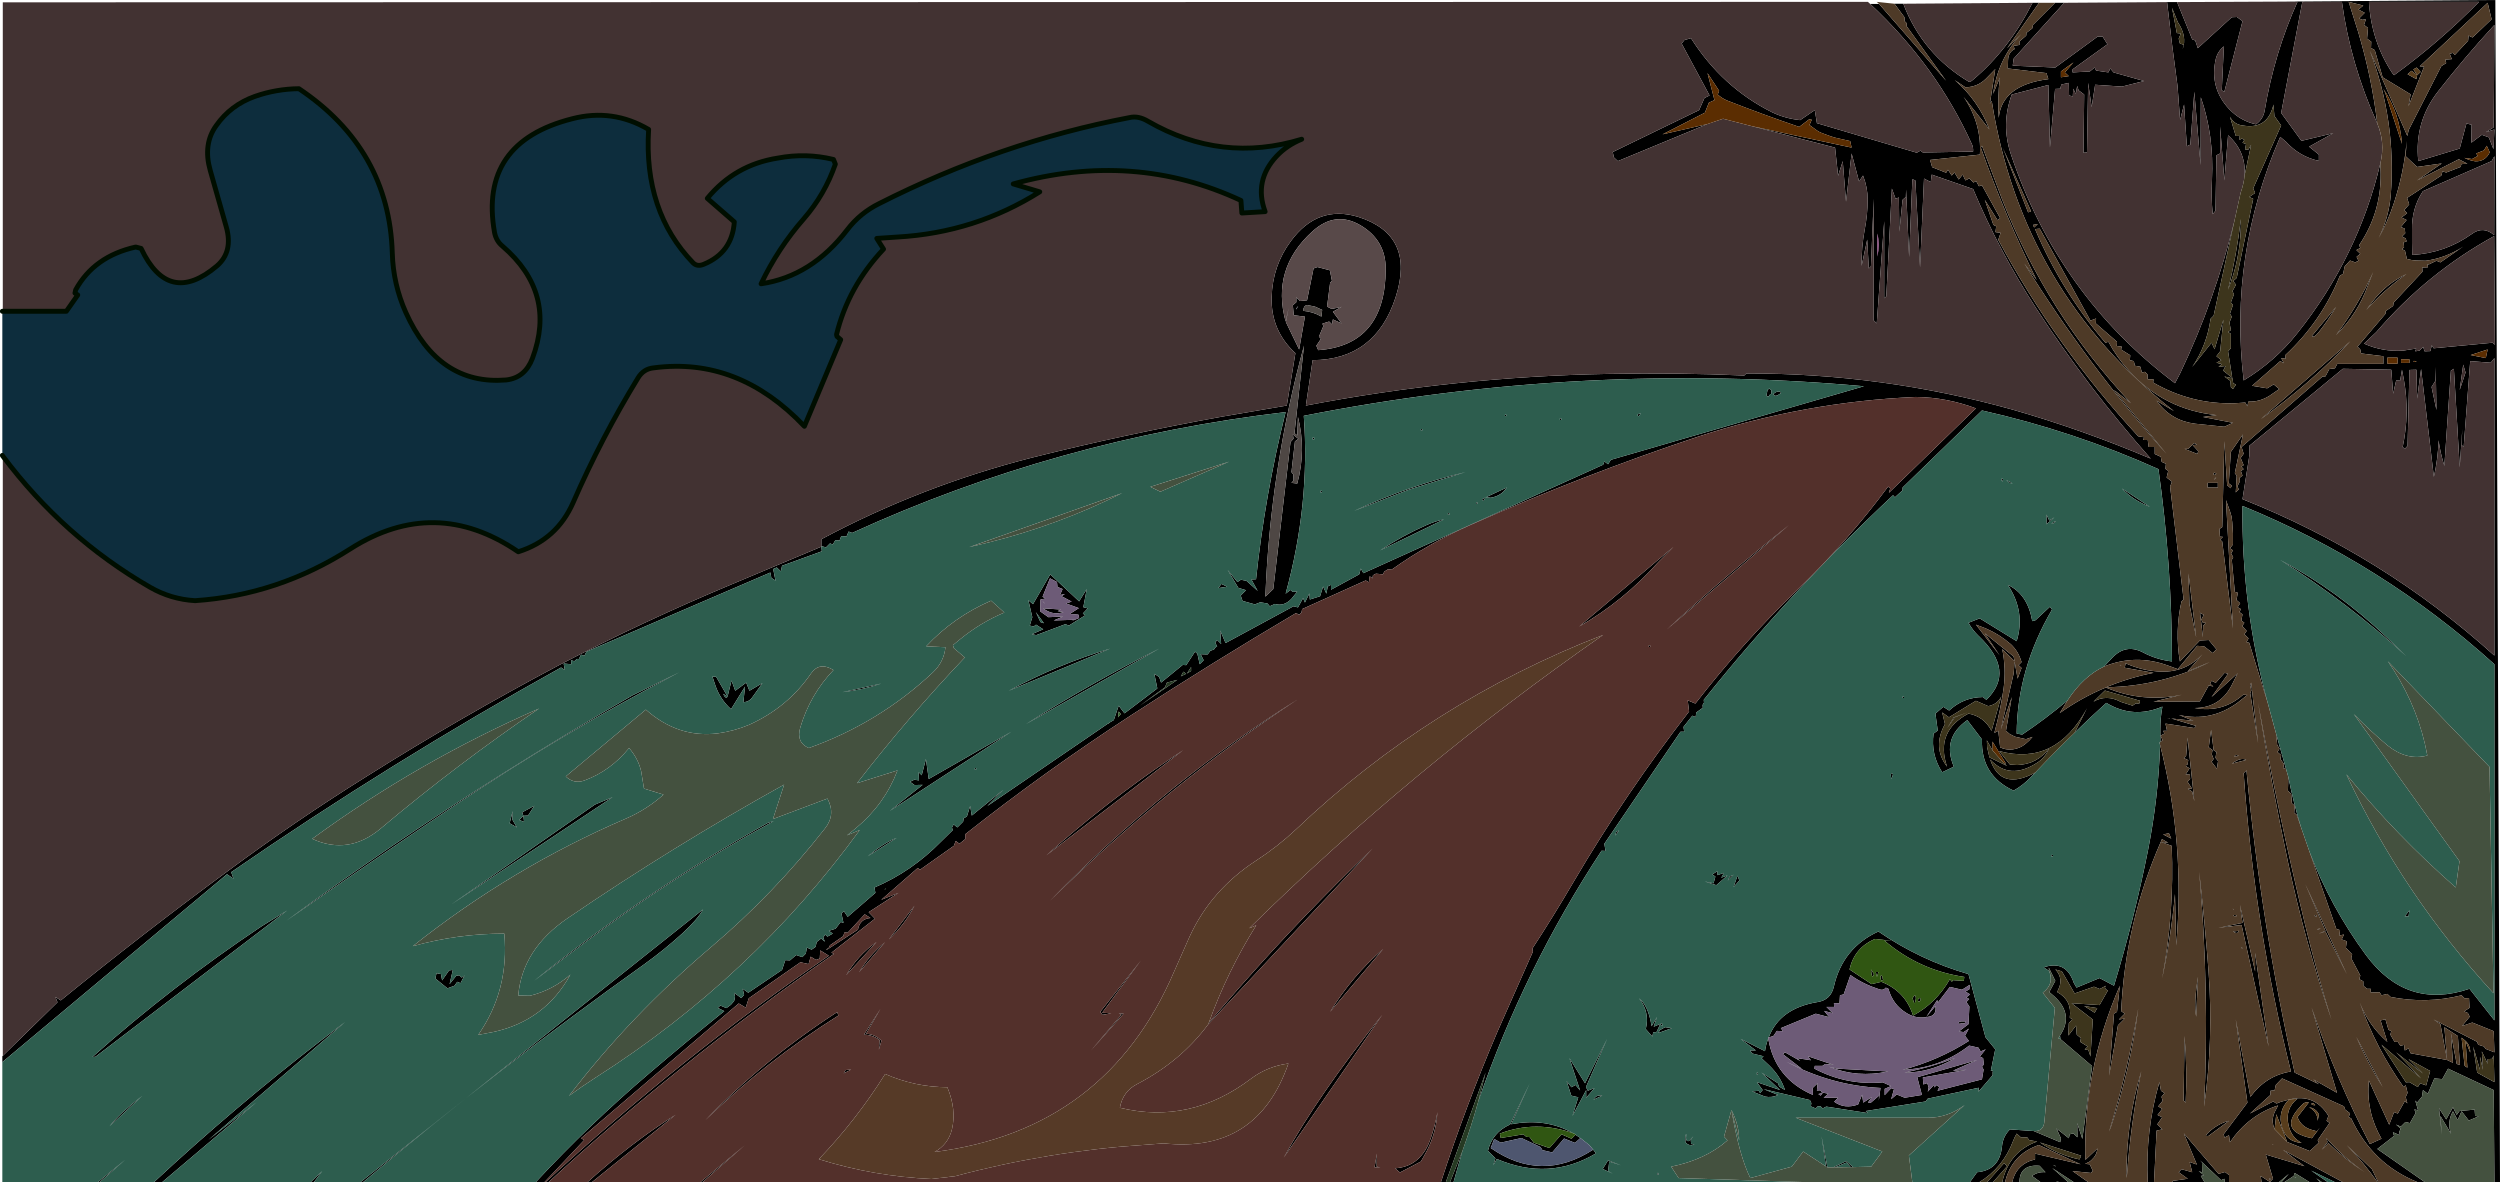
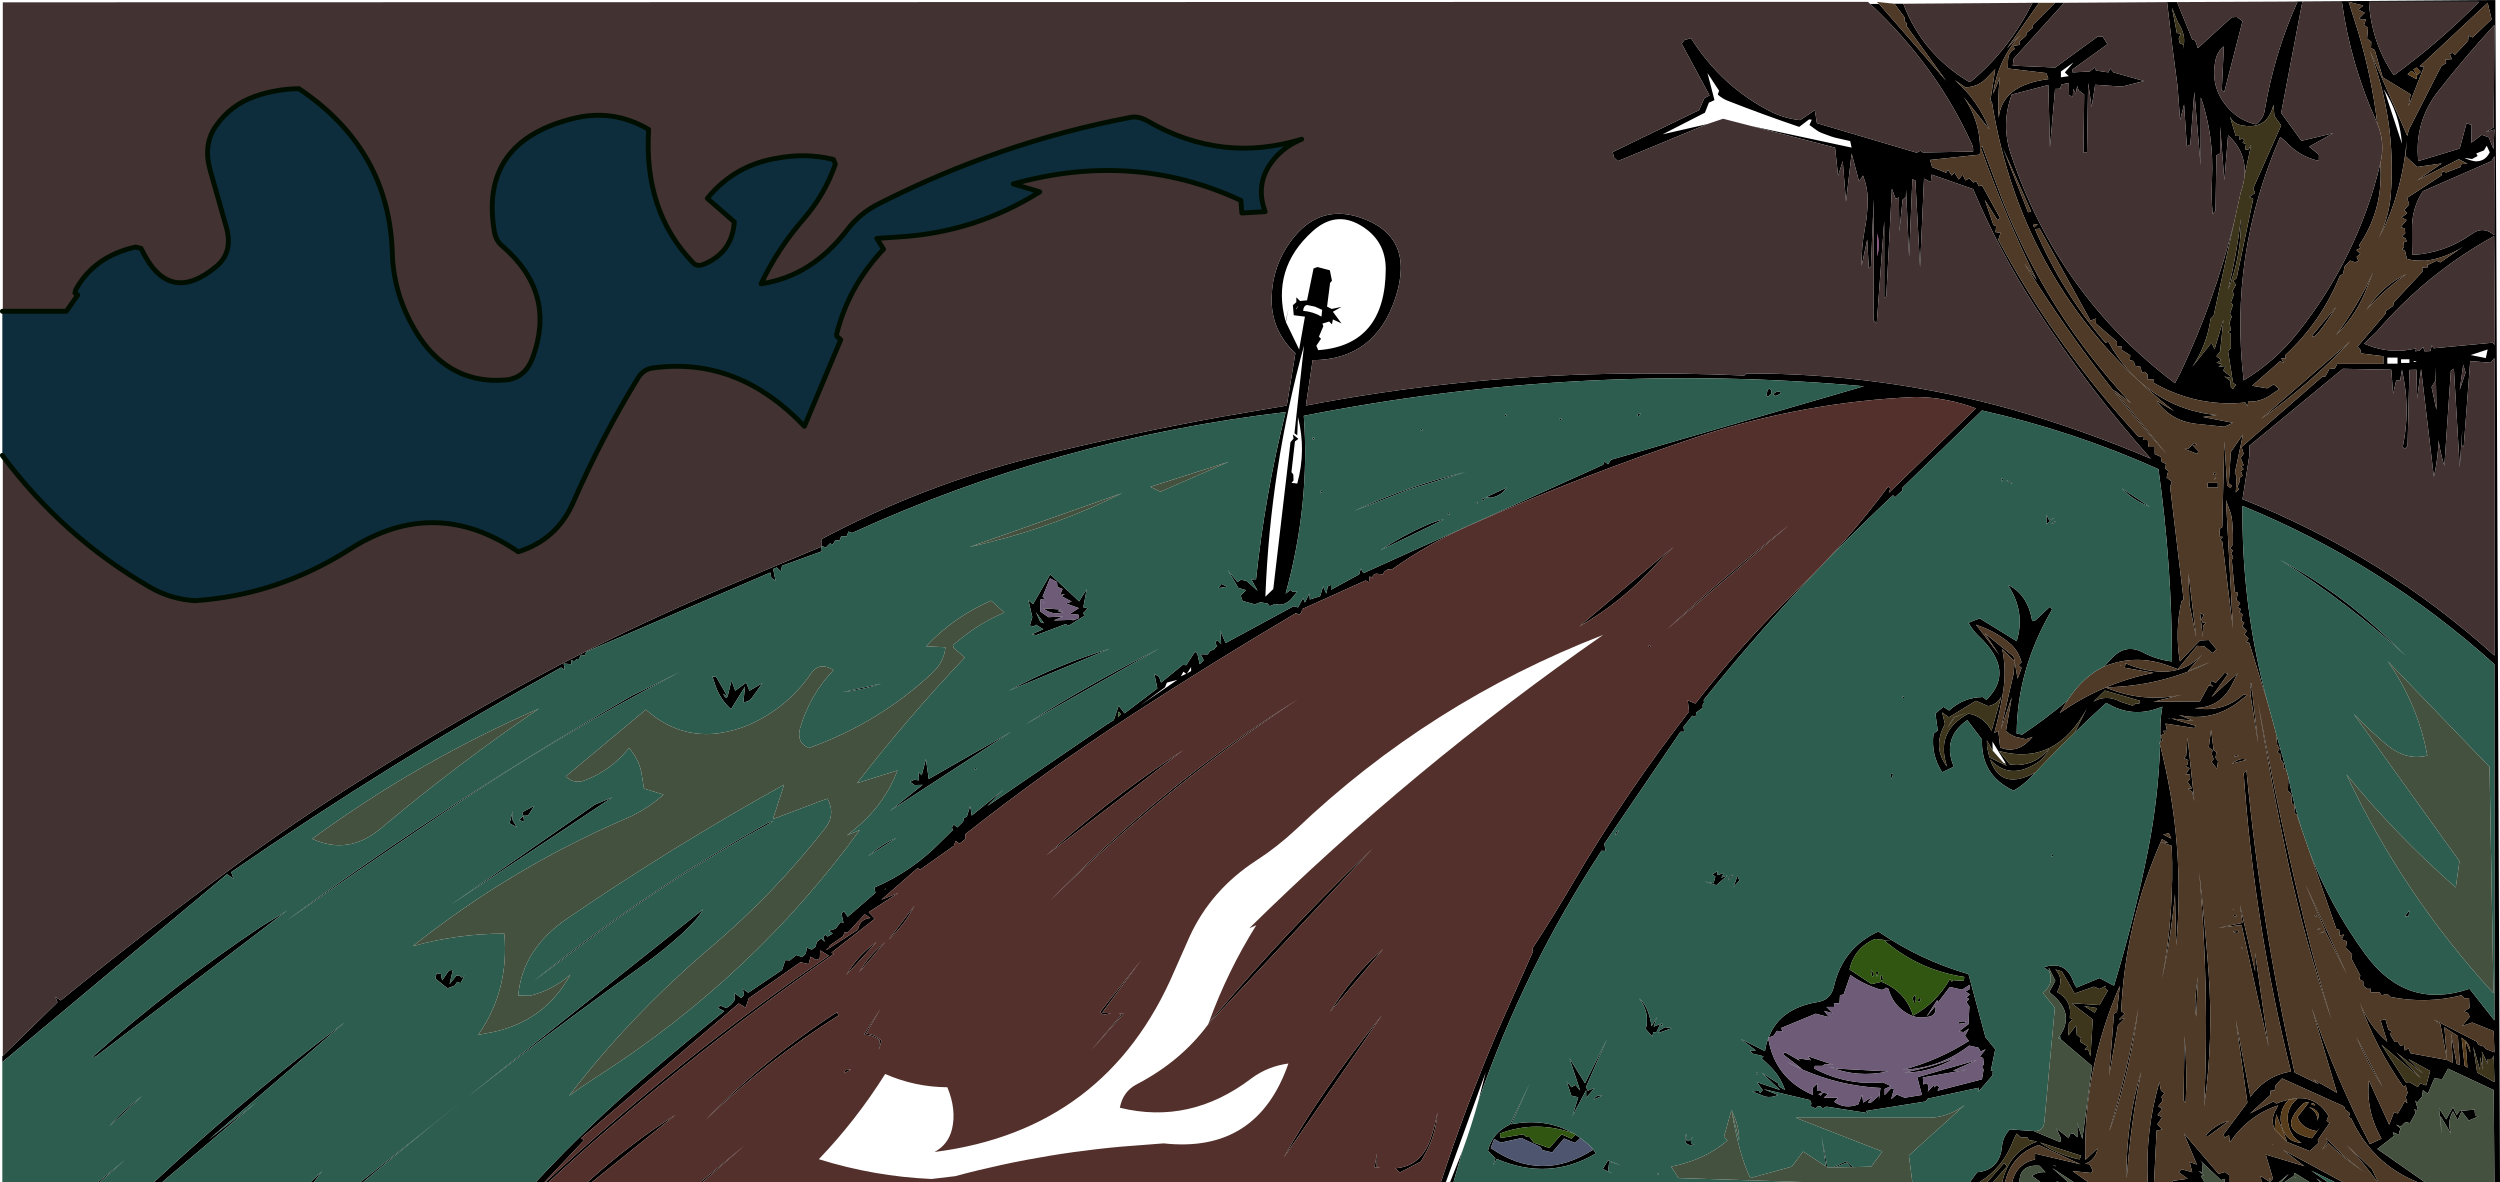
<svg xmlns="http://www.w3.org/2000/svg" height="253.9px" width="536.9px">
  <g transform="matrix(1.0, 0.0, 0.0, 1.0, 242.95, 134.7)">
    <path d="M123.7 -108.05 L104.5 -100.1 103.65 -100.9 103.4 -102.05 121.95 -111.05 123.1 -113.65 124.2 -114.2 118.2 -125.35 118.8 -126.1 120.2 -126.5 Q126.9 -115.95 137.6 -110.6 140.4 -109.25 143.65 -108.9 L146.8 -111.05 147.25 -108.25 168.7 -101.9 169.5 -102.35 170.0 -101.95 180.8 -102.15 Q180.85 -103.05 180.55 -103.7 172.95 -120.55 158.7 -133.85 L160.6 -133.85 175.0 -117.35 166.5 -129.1 166.55 -129.7 166.1 -130.15 166.05 -131.0 163.9 -133.9 165.8 -133.9 Q169.9 -123.1 179.95 -117.1 180.4 -117.2 180.7 -117.5 188.5 -124.05 193.55 -134.1 L194.95 -134.1 188.1 -124.35 191.1 -127.35 Q186.05 -121.9 185.1 -114.55 L186.55 -118.05 Q186.0 -113.65 186.3 -109.4 187.0 -116.45 196.95 -117.7 L196.55 -119.0 188.25 -120.0 188.3 -121.75 Q188.35 -123.5 189.7 -124.15 L189.5 -124.85 190.75 -125.05 190.75 -125.8 192.2 -127.05 192.25 -127.65 193.5 -128.6 193.65 -129.35 198.4 -134.1 200.35 -134.1 189.5 -122.1 189.3 -120.6 198.45 -120.2 207.55 -126.85 208.6 -126.85 209.65 -125.2 202.15 -119.8 202.15 -119.15 205.85 -119.35 206.9 -120.2 207.2 -119.55 209.85 -119.15 210.25 -120.0 210.95 -119.15 217.5 -117.3 212.75 -116.1 207.0 -116.5 206.25 -111.7 205.5 -116.9 205.25 -101.95 204.5 -101.9 204.65 -114.4 203.45 -115.3 203.15 -116.25 202.85 -114.55 202.3 -115.65 202.2 -114.0 201.4 -114.2 201.35 -116.9 199.75 -116.55 199.5 -115.65 198.4 -115.6 197.3 -103.05 196.95 -116.45 189.1 -114.4 Q186.75 -108.05 188.9 -101.6 199.05 -71.25 224.15 -52.4 L225.3 -54.6 Q232.75 -70.25 236.9 -87.2 L232.45 -66.9 231.8 -66.25 Q231.0 -60.55 227.85 -55.9 L232.0 -61.1 232.65 -59.7 234.55 -66.05 233.85 -59.25 233.05 -58.2 234.1 -57.35 233.05 -56.8 234.2 -56.5 233.5 -55.9 235.0 -56.1 234.5 -55.1 236.45 -53.55 235.55 -59.25 236.15 -59.9 236.15 -63.0 235.55 -63.4 236.15 -63.8 235.85 -65.45 236.35 -66.7 235.95 -67.3 236.6 -69.2 236.15 -69.75 236.8 -71.45 236.5 -72.2 237.25 -73.55 236.65 -74.35 237.4 -75.0 240.95 -92.0 240.1 -92.4 241.35 -93.25 240.95 -94.25 246.95 -107.75 245.5 -109.8 245.3 -112.25 Q244.05 -106.8 238.7 -107.75 236.85 -107.95 235.95 -109.65 L237.2 -105.5 238.05 -105.5 238.0 -104.65 238.5 -104.95 239.05 -104.65 238.65 -104.05 239.4 -103.75 239.2 -102.6 239.9 -102.55 240.5 -103.6 239.1 -97.05 Q239.45 -102.15 235.55 -105.65 L234.75 -95.95 233.85 -107.55 233.85 -101.75 233.05 -101.35 232.85 -89.45 232.25 -88.7 Q231.9 -92.45 232.1 -96.2 232.55 -105.6 229.7 -113.8 L229.65 -99.25 228.3 -115.0 227.45 -103.65 226.7 -103.3 226.1 -112.25 225.25 -108.95 224.7 -116.2 Q223.45 -125.25 222.45 -134.25 L224.6 -134.25 227.85 -126.25 228.5 -126.0 229.05 -124.35 236.35 -131.0 237.45 -131.05 238.65 -130.15 234.75 -115.0 234.2 -115.3 234.65 -124.75 Q233.3 -123.65 232.9 -122.0 231.5 -115.85 235.8 -111.25 238.25 -108.7 241.55 -108.0 243.1 -109.15 243.4 -110.9 245.5 -123.3 250.45 -134.3 L246.35 -134.35 292.95 -134.7 293.95 119.2 292.75 119.2 292.6 99.4 282.8 94.8 281.55 97.05 279.85 96.9 278.45 100.2 277.4 99.4 277.2 100.8 276.15 102.1 275.75 101.65 276.35 103.75 275.55 103.55 275.85 104.3 274.6 106.5 273.65 106.25 272.65 107.25 271.6 106.8 272.65 107.7 272.3 108.35 272.45 109.1 270.95 108.45 271.2 109.25 267.6 112.05 277.85 119.2 276.3 119.2 Q266.55 115.3 262.0 105.5 L261.45 105.2 261.75 104.4 260.7 103.6 260.45 102.9 247.15 96.9 245.8 98.3 245.55 99.45 244.65 99.55 244.65 100.45 240.25 104.45 245.25 101.85 245.95 102.3 Q246.9 101.85 247.9 101.65 L248.6 101.45 Q254.15 100.05 257.1 104.95 L256.7 106.0 257.35 106.45 254.8 110.15 255.05 110.7 253.1 112.5 248.25 110.55 245.9 104.6 245.55 107.8 Q244.7 105.95 245.6 104.05 L246.3 102.7 Q240.0 104.75 235.95 110.6 L235.75 109.1 234.8 109.6 234.6 108.9 239.7 102.1 237.2 84.25 240.35 100.85 Q243.7 96.3 249.05 95.4 241.15 63.8 238.9 31.35 L239.5 30.75 Q242.6 63.5 249.85 95.65 L255.05 98.15 253.85 97.1 258.95 100.0 253.5 81.7 Q258.65 96.75 266.0 111.0 L268.5 109.85 Q265.1 103.9 265.8 97.35 L270.15 106.85 271.2 104.15 272.0 104.45 273.5 101.8 274.05 102.25 273.7 100.9 274.1 100.0 273.7 98.35 273.25 98.75 Q267.3 90.4 263.85 80.65 265.75 85.55 269.75 89.05 L268.3 84.45 269.35 84.2 270.0 86.45 270.6 86.75 270.4 87.5 271.3 89.05 272.0 89.05 272.55 89.9 273.35 89.7 273.5 90.9 274.3 90.45 274.75 91.5 282.6 92.95 283.85 93.55 283.4 87.15 284.65 93.8 285.35 94.0 284.9 87.8 282.0 85.9 282.6 92.95 281.15 85.25 279.7 84.25 289.05 89.05 289.25 89.65 290.5 90.05 290.85 90.55 292.75 91.3 292.6 86.75 288.0 84.9 285.8 85.65 287.45 83.65 287.05 82.85 286.25 82.5 287.4 81.75 287.3 79.65 286.35 79.7 285.7 79.05 Q278.1 80.95 270.45 79.4 L269.75 78.75 268.5 79.05 268.1 78.4 266.2 78.45 266.2 77.65 265.4 77.65 264.6 77.0 264.6 76.05 263.75 75.6 263.95 74.8 262.0 71.1 262.2 70.25 260.85 68.85 261.05 67.45 259.95 67.05 260.45 66.0 259.45 66.2 259.6 65.05 258.8 64.8 253.0 48.1 Q257.5 60.0 265.15 70.4 273.9 82.25 287.4 77.65 L292.75 84.45 292.75 7.95 Q268.7 -13.75 238.65 -26.05 238.4 -4.5 244.05 16.2 L240.1 3.35 239.5 3.2 239.95 2.4 239.05 1.5 239.55 0.8 238.6 -0.25 239.05 -0.95 238.4 -1.45 238.65 -2.75 238.0 -3.25 238.3 -3.9 237.6 -4.3 238.15 -5.15 237.35 -5.85 237.65 -7.4 237.0 -7.6 236.35 -14.45 236.65 -15.05 236.2 -15.85 236.6 -16.5 235.95 -16.95 236.6 -17.75 236.6 -20.15 236.45 -22.55 236.3 -23.75 235.95 -24.95 235.1 -27.3 236.6 0.25 234.3 -18.4 233.85 -18.8 234.45 -19.4 233.8 -19.45 233.7 -21.1 234.3 -21.5 234.75 -39.95 235.35 -30.5 236.1 -29.85 236.35 -30.4 235.7 -30.9 236.15 -37.65 238.75 -41.4 237.0 -33.1 237.4 -32.5 237.2 -28.95 237.85 -29.6 237.55 -30.25 238.1 -31.35 238.0 -32.05 238.65 -32.55 238.3 -33.55 238.9 -33.95 238.4 -34.5 238.9 -34.8 238.25 -36.35 238.9 -37.25 238.45 -38.7 255.85 -53.85 256.45 -53.85 257.3 -55.45 258.5 -55.6 259.0 -56.55 268.9 -56.55 268.9 -58.2 264.1 -58.8 263.95 -59.65 263.35 -60.25 269.35 -67.3 269.4 -67.9 271.0 -69.0 271.1 -69.7 277.3 -76.35 277.25 -77.25 278.5 -77.3 278.35 -77.8 278.35 -77.9 278.5 -77.95 278.65 -77.9 280.3 -78.7 281.15 -78.35 286.05 -81.75 Q282.35 -79.3 278.0 -78.7 L276.0 -78.75 275.0 -78.85 273.95 -79.1 273.55 -80.85 272.9 -81.2 273.35 -81.6 273.25 -82.65 273.9 -82.85 273.7 -83.5 272.9 -83.9 273.6 -84.6 273.5 -85.6 272.65 -85.95 273.9 -87.45 272.8 -88.0 274.0 -88.9 273.4 -89.6 274.45 -90.8 274.0 -92.2 281.35 -97.0 281.6 -97.9 282.4 -97.65 285.5 -98.85 285.65 -99.45 286.95 -99.55 285.1 -100.5 276.15 -95.95 281.45 -99.6 276.15 -98.85 273.7 -101.15 273.9 -104.45 Q273.35 -97.7 271.15 -91.05 269.85 -87.1 267.9 -83.6 270.1 -88.05 270.5 -92.9 271.7 -108.8 266.0 -123.8 L274.05 -105.5 274.35 -106.8 281.35 -120.5 282.4 -121.15 282.2 -121.9 283.6 -122.0 283.15 -123.15 283.85 -123.35 284.25 -122.9 287.1 -125.95 287.2 -127.05 288.05 -126.65 292.15 -130.55 291.3 -134.1 276.7 -120.45 277.65 -120.4 274.3 -111.9 274.75 -114.45 268.75 -118.1 267.05 -123.95 266.25 -124.4 266.3 -125.75 265.4 -126.4 265.6 -128.7 264.75 -129.35 265.15 -130.55 264.35 -130.45 263.7 -130.75 264.9 -131.95 263.55 -132.65 264.6 -133.5 261.45 -134.3 263.5 -127.8 Q266.4 -118.15 267.6 -108.15 L267.5 -108.4 Q261.8 -121.1 260.0 -134.3 L251.5 -134.3 246.95 -110.45 251.3 -104.45 258.15 -106.1 252.95 -103.2 255.05 -101.5 255.05 -100.15 Q250.9 -101.05 248.0 -104.25 L246.75 -105.3 Q235.7 -80.0 238.9 -53.0 245.6 -57.05 250.4 -63.1 263.5 -79.55 268.25 -99.6 L268.3 -98.45 Q268.7 -89.45 263.7 -82.05 L263.95 -81.45 263.1 -81.0 263.95 -80.2 263.15 -79.55 263.55 -78.7 262.85 -78.35 261.75 -78.75 260.6 -77.5 260.25 -75.9 259.55 -75.45 Q255.6 -65.65 247.8 -58.4 L247.9 -57.65 246.95 -57.8 247.55 -56.7 246.75 -57.15 240.7 -51.85 243.95 -51.3 245.35 -52.15 246.55 -51.15 244.45 -49.7 Q242.3 -48.35 239.9 -48.45 L239.7 -47.45 239.25 -48.25 237.05 -48.1 Q227.7 -47.8 219.45 -52.55 L219.55 -53.25 218.3 -53.25 218.25 -54.3 217.7 -54.85 217.05 -54.7 216.7 -55.95 215.55 -56.15 215.3 -57.15 214.45 -57.35 214.55 -58.4 212.55 -59.65 212.75 -60.25 211.65 -60.4 211.7 -61.3 207.15 -65.25 207.2 -66.3 206.0 -65.85 195.1 -85.6 194.1 -85.5 Q199.75 -72.15 209.2 -61.1 L209.85 -61.3 Q211.7 -57.85 214.3 -55.05 221.85 -46.7 233.1 -45.55 L230.15 -45.15 236.6 -43.9 234.75 -43.05 228.5 -43.7 Q223.25 -44.35 220.2 -48.65 L223.95 -46.4 Q191.3 -72.05 184.8 -113.0 L184.4 -112.45 185.55 -119.85 183.5 -117.75 Q181.7 -116.0 179.15 -115.95 L176.85 -117.5 Q181.9 -113.15 184.3 -106.9 L178.75 -113.9 Q182.65 -108.2 182.25 -101.5 L171.55 -100.35 172.0 -98.8 175.0 -97.6 175.4 -98.25 176.2 -97.0 176.8 -97.65 177.7 -96.15 178.55 -97.2 179.15 -95.95 180.0 -96.4 180.85 -95.5 181.45 -95.8 182.05 -94.7 182.7 -94.9 186.6 -87.85 186.05 -87.4 183.3 -91.8 185.15 -86.4 185.75 -86.1 185.6 -84.85 186.7 -84.7 186.2 -83.2 Q198.5 -60.25 216.25 -41.0 L217.5 -40.8 217.35 -40.2 218.3 -40.2 218.5 -38.7 219.8 -38.7 219.8 -37.2 221.1 -36.6 221.3 -35.5 222.2 -35.1 222.1 -34.0 222.7 -33.55 222.35 -32.15 223.5 -31.25 223.1 -30.2 226.0 -5.95 225.55 -5.55 Q224.1 0.8 225.2 7.35 L229.5 2.85 231.4 2.75 233.05 4.75 232.25 5.55 230.4 4.1 228.9 4.0 224.75 9.0 222.55 8.2 Q215.65 5.7 208.9 8.45 L210.7 6.55 Q213.6 3.5 217.25 5.4 220.15 6.95 223.5 7.35 223.5 -13.35 220.6 -33.95 202.3 -42.15 182.7 -46.55 L165.65 -30.0 165.65 -29.4 164.0 -27.9 163.6 -28.35 Q141.7 -7.85 122.95 15.6 L123.0 16.2 122.7 16.7 122.75 17.3 121.35 18.3 121.2 19.3 120.5 19.0 118.6 21.4 118.75 22.45 117.95 22.45 101.6 46.5 101.85 48.05 101.0 48.0 Q84.4 73.25 74.55 101.75 L76.1 95.65 67.55 119.2 66.5 119.2 Q71.85 102.75 78.65 86.85 L86.25 69.7 86.15 69.0 Q90.6 62.2 95.05 54.6 106.25 35.55 119.8 18.1 L119.5 15.7 121.15 16.4 Q131.3 3.3 143.1 -8.05 153.8 -18.4 162.55 -30.2 L163.0 -29.8 162.7 -28.85 181.4 -47.0 Q175.15 -49.35 168.5 -49.45 144.55 -48.4 121.65 -40.9 96.85 -32.65 72.95 -22.0 63.9 -18.05 55.9 -12.35 L55.15 -12.45 54.35 -11.95 54.05 -11.35 52.55 -11.5 51.9 -11.15 51.8 -10.5 51.2 -10.95 51.05 -9.65 50.35 -10.05 36.7 -3.9 36.55 -3.15 36.05 -2.65 35.4 -3.05 Q17.45 7.55 0.05 18.85 -18.35 30.8 -35.65 44.45 L-35.65 45.5 -36.9 46.5 -37.7 45.9 -38.1 46.95 -45.4 52.1 -45.85 51.7 -53.7 58.55 -50.0 57.05 -56.4 61.2 -55.05 62.6 -64.4 69.9 -63.85 70.15 Q-80.75 81.9 -96.75 94.8 -111.4 106.5 -125.15 119.2 L-125.8 119.2 Q-97.15 92.65 -64.95 70.55 L-66.8 69.4 -66.9 71.15 -67.7 71.45 -68.85 70.75 -69.3 72.35 -71.05 71.95 -82.15 79.7 -82.8 81.7 -84.3 80.8 -118.15 109.75 -117.5 110.15 -126.05 119.2 -127.9 119.2 Q-116.3 106.7 -103.5 95.8 -95.55 89.0 -87.4 82.45 L-88.8 81.75 -88.25 81.25 -86.95 81.8 -86.0 81.1 -85.3 80.3 -85.2 79.95 -85.15 79.65 -85.1 79.3 -85.3 78.5 -83.75 79.65 -83.15 78.95 -83.45 77.65 -82.25 78.5 -75.0 73.6 -74.3 71.5 -73.3 71.55 -71.95 70.4 -70.65 70.85 -69.9 70.1 -69.65 68.8 -68.65 69.25 -67.8 68.65 -67.55 67.6 -66.6 66.85 -65.8 67.55 -66.15 66.65 -65.75 66.0 -65.25 66.45 -64.1 65.8 -64.95 65.2 -63.5 64.75 -62.4 63.3 -61.8 63.5 -62.25 61.45 -61.7 61.0 -60.9 62.2 -54.95 57.05 -55.15 55.9 Q-47.1 52.45 -40.85 46.05 L-38.35 43.6 -38.5 43.0 -38.15 42.35 -37.35 43.0 -36.1 41.75 -36.0 41.05 -35.3 40.65 -34.6 38.4 -34.25 40.45 -27.5 34.95 -30.9 38.4 -5.0 20.7 -4.8 20.65 -4.7 20.5 -3.75 19.95 -2.7 16.85 -1.45 18.5 5.6 13.15 4.95 10.0 6.0 10.7 6.4 11.9 11.05 8.1 11.8 8.15 13.7 5.25 14.2 5.7 14.7 7.95 15.55 7.1 14.9 5.8 16.4 5.85 17.0 5.05 17.75 4.8 18.2 4.2 18.45 4.25 18.05 3.25 18.45 2.75 19.3 3.6 19.1 0.7 20.25 3.4 34.85 -4.5 35.8 -4.25 36.9 -6.25 37.3 -5.3 38.25 -7.25 38.35 -5.95 40.55 -6.65 41.2 -8.75 41.9 -7.2 42.2 -8.75 42.9 -9.1 42.9 -8.05 48.95 -11.35 49.3 -12.6 49.85 -11.6 101.35 -34.9 101.6 -35.6 102.4 -35.0 103.0 -35.95 157.35 -51.75 Q96.7 -57.2 37.05 -45.4 38.45 -26.45 33.15 -7.2 L34.2 -8.0 34.65 -7.6 35.65 -7.65 34.4 -6.1 Q32.8 -4.4 30.85 -5.0 L29.75 -4.5 29.25 -5.1 27.7 -5.35 26.55 -4.9 23.9 -5.65 23.5 -6.8 24.65 -7.95 23.0 -8.45 20.7 -12.3 22.8 -9.7 23.55 -10.2 24.75 -9.95 27.15 -7.8 25.8 -10.25 26.8 -10.3 Q28.7 -28.35 33.15 -46.2 -15.75 -40.45 -59.95 -20.25 L-60.7 -20.55 -61.15 -19.5 -62.3 -19.55 -62.65 -18.6 -63.55 -18.7 -64.1 -17.75 -64.7 -18.0 -65.55 -17.15 -66.55 -17.4 -66.55 -18.9 Q-45.1 -30.35 -21.4 -36.4 -1.05 -41.5 19.65 -45.25 L33.4 -47.6 35.25 -58.85 Q29.95 -63.75 30.15 -70.9 30.35 -77.65 34.3 -82.95 40.1 -90.8 48.8 -88.1 61.1 -84.15 56.75 -70.8 52.4 -57.45 38.95 -57.35 L37.5 -47.6 Q69.65 -53.8 102.4 -54.4 117.15 -54.7 131.65 -54.05 L132.1 -54.5 Q161.2 -54.55 189.2 -46.75 204.35 -42.4 218.95 -36.2 205.4 -51.45 194.3 -68.55 186.45 -80.65 180.8 -94.1 L171.9 -97.2 171.7 -95.6 170.25 -96.35 169.4 -77.3 168.4 -95.95 167.75 -96.2 167.05 -79.5 166.4 -94.0 166.35 -92.4 165.65 -91.8 164.95 -84.95 164.85 -92.3 164.15 -92.0 163.35 -94.2 162.15 -71.05 161.7 -70.65 161.7 -87.2 160.1 -65.25 159.45 -65.9 159.45 -92.0 158.85 -77.5 158.4 -77.05 158.05 -83.25 156.85 -77.6 Q156.8 -81.55 157.5 -85.3 158.15 -88.6 158.15 -91.9 158.15 -94.45 157.15 -97.0 L156.3 -95.75 154.7 -101.75 153.5 -91.4 152.8 -100.1 151.8 -96.95 151.15 -103.0 133.3 -107.6 154.7 -103.0 154.4 -104.4 151.1 -105.15 150.15 -105.45 148.25 -106.15 Q147.75 -106.35 147.3 -106.65 L145.65 -107.85 146.15 -109.0 145.55 -109.05 143.45 -107.45 Q135.65 -110.1 128.0 -113.1 126.9 -113.55 125.95 -114.4 L126.25 -115.2 123.75 -119.0 125.25 -113.2 124.05 -112.65 123.2 -110.5 114.1 -105.85 123.7 -108.05 M248.6 101.45 Q246.1 104.0 247.15 107.45 248.1 110.55 251.35 110.75 249.15 109.6 248.55 107.0 247.7 103.45 250.45 101.25 L248.6 101.45 M-242.35 92.05 L-230.6 80.55 -231.05 79.4 -229.9 80.15 Q-212.4 65.9 -194.2 52.5 -179.6 41.65 -164.15 32.0 -143.9 19.25 -122.9 8.15 -104.75 -1.3 -85.85 -9.2 L-66.55 -17.3 -66.45 -16.3 -75.0 -13.2 -75.25 -12.0 -76.15 -12.85 Q-76.5 -12.65 -76.9 -12.5 L-76.4 -10.0 -77.3 -10.6 -77.5 -11.75 -117.0 5.25 -117.45 6.15 -118.15 5.9 -118.65 6.85 -119.05 6.8 -119.6 7.3 -120.3 7.1 -120.25 7.95 -121.9 7.8 -121.65 9.2 -122.45 8.65 Q-158.9 28.9 -193.3 52.6 L-192.8 54.0 -194.2 53.05 -242.45 93.4 -242.45 92.15 -242.35 92.05 M54.65 -76.95 Q54.65 -83.1 49.25 -86.3 43.85 -89.5 38.9 -85.0 30.05 -77.0 33.15 -65.65 L33.8 -68.55 33.2 -65.55 36.05 -59.65 37.3 -66.7 34.9 -67.0 34.7 -69.15 35.45 -69.8 35.45 -70.85 36.25 -70.05 37.75 -70.2 39.15 -77.05 40.0 -77.35 42.65 -76.65 43.1 -74.4 42.7 -73.95 42.05 -68.85 43.05 -68.35 45.15 -68.8 43.3 -67.75 45.15 -65.25 43.3 -66.1 43.1 -65.05 42.5 -65.65 41.05 -65.2 41.25 -64.65 40.3 -62.4 40.75 -61.95 39.75 -60.45 40.15 -59.5 Q54.6 -60.55 54.65 -76.95 M40.85 -66.7 L41.0 -68.15 39.45 -68.85 37.75 -69.2 Q37.0 -69.05 36.9 -67.95 39.1 -67.75 40.85 -66.7 M35.45 -68.25 Q36.25 -69.6 35.45 -68.45 L35.45 -68.25 M34.2 -39.75 L34.85 -40.5 34.7 -41.4 35.9 -40.45 35.15 -39.9 34.4 -33.3 34.8 -32.8 34.85 -31.5 34.4 -31.0 35.65 -30.85 Q37.6 -38.0 35.8 -45.15 L35.65 -41.2 35.05 -41.65 37.1 -60.5 Q29.85 -34.05 28.8 -6.55 L30.5 -8.2 34.2 -39.75 M39.3 -40.7 L39.3 -40.35 38.95 -40.35 38.95 -40.7 39.3 -40.7 M19.35 -9.3 L20.6 -8.7 18.7 -8.4 19.35 -9.3 M80.55 -45.65 L80.55 -45.35 80.25 -45.35 80.25 -45.65 80.55 -45.65 M62.2 -42.55 L62.5 -42.55 62.5 -42.25 62.2 -42.25 62.2 -42.55 M74.35 -26.5 L74.05 -26.5 74.05 -26.8 74.35 -26.8 74.35 -26.5 M75.3 -27.45 L76.05 -27.85 75.65 -27.1 75.3 -27.45 M80.65 -30.0 Q79.5 -28.2 77.2 -27.8 L76.15 -27.9 80.65 -30.0 M47.9 -25.0 Q59.45 -30.35 71.75 -33.3 L59.65 -29.55 47.9 -25.0 M40.95 -28.95 L40.65 -28.95 40.65 -29.3 40.95 -29.3 40.95 -28.95 M68.0 -24.5 L68.35 -24.5 68.35 -24.2 68.0 -24.2 68.0 -24.5 M67.15 -23.15 L53.45 -16.5 Q58.3 -19.7 63.45 -21.95 65.45 -22.85 67.15 -23.15 M160.25 -84.55 L160.25 -79.6 Q160.75 -82.2 160.25 -84.55 M136.65 -50.95 L137.0 -51.25 137.45 -50.95 137.45 -50.1 137.2 -50.05 Q136.9 -49.25 136.4 -49.7 L136.65 -50.95 M139.4 -50.2 Q138.2 -49.25 137.9 -50.1 139.0 -51.0 139.55 -50.35 L139.4 -50.2 M109.0 -45.3 Q108.25 -45.65 109.45 -45.95 L109.0 -45.3 M92.35 -44.85 L92.35 -44.5 92.05 -44.5 92.05 -44.85 92.35 -44.85 M113.2 -14.0 Q105.75 -5.65 96.2 -0.15 L116.45 -17.25 113.2 -14.0 M274.95 -119.5 L274.1 -118.75 276.0 -117.7 276.15 -118.55 276.9 -119.25 276.05 -120.2 275.35 -119.8 276.15 -118.55 274.95 -119.5 M268.9 -115.65 L269.3 -114.75 272.9 -103.8 Q272.4 -110.4 268.9 -115.65 M270.85 -118.95 L271.2 -118.55 Q280.95 -125.65 289.45 -134.3 L265.8 -134.3 Q266.3 -125.85 270.85 -118.95 M280.75 -115.2 Q275.5 -108.55 276.4 -100.1 L285.3 -102.8 286.75 -108.2 287.85 -107.9 287.8 -104.05 290.05 -105.75 291.55 -105.2 292.55 -102.65 292.75 -106.9 290.9 -106.3 292.6 -107.35 292.75 -129.35 Q286.45 -122.5 280.75 -115.2 M287.95 -100.55 L286.3 -100.8 Q287.35 -100.25 288.65 -100.05 290.8 -100.0 291.75 -102.0 L291.1 -103.4 290.5 -102.4 288.85 -101.75 289.15 -101.2 287.95 -100.55 M292.75 -101.15 L292.15 -100.1 277.4 -93.65 Q274.95 -89.95 275.05 -85.3 L275.05 -82.6 275.1 -79.95 Q282.15 -80.35 287.9 -84.45 290.35 -86.25 292.7 -84.2 L292.75 -101.15 M199.65 -119.35 L199.65 -118.1 201.35 -118.35 200.5 -119.15 202.35 -121.3 199.65 -119.35 M182.7 -103.4 L187.0 -91.95 Q196.65 -67.3 214.7 -48.1 L211.05 -50.95 222.3 -37.25 Q205.25 -56.45 191.8 -78.1 L194.45 -74.55 Q187.6 -88.45 182.45 -103.0 L182.7 -103.4 M224.75 -129.95 L223.5 -133.05 224.55 -127.6 225.4 -127.5 224.95 -126.4 225.2 -125.35 226.0 -125.1 225.8 -124.15 Q226.8 -126.9 224.75 -129.95 M206.9 -118.1 L214.8 -117.5 206.9 -118.1 M238.3 -85.9 Q238.1 -78.9 235.55 -72.5 237.4 -79.95 238.3 -87.65 L238.3 -85.9 M236.6 -51.15 L237.25 -52.1 236.65 -52.4 236.5 -53.45 234.75 -53.85 236.05 -52.9 236.15 -51.55 236.6 -51.15 M193.65 -86.4 L193.9 -85.85 194.7 -86.6 193.65 -86.4 M192.6 -89.1 L193.25 -89.3 187.2 -102.9 192.6 -89.1 M187.25 -31.85 L187.05 -31.25 Q186.6 -32.1 187.25 -31.85 M188.6 -31.0 L187.9 -31.65 189.3 -30.85 188.6 -31.0 M194.15 31.2 L193.25 32.15 Q191.65 33.85 189.5 35.1 182.45 31.85 182.7 24.1 L179.55 19.95 Q174.05 23.8 176.65 29.95 L174.15 31.15 Q171.7 27.35 172.3 22.85 L173.2 22.2 172.7 18.55 174.4 17.1 175.65 17.9 Q178.7 15.05 182.9 15.0 L183.65 15.6 Q190.0 9.4 181.95 1.85 180.7 0.65 179.8 -0.95 L182.2 -1.9 190.15 3.0 Q192.1 -3.3 188.25 -9.1 192.5 -7.1 193.5 -1.3 L194.2 -1.5 197.3 -4.4 197.75 -3.8 Q190.25 9.0 190.15 22.85 L191.35 23.05 Q196.35 19.7 201.05 15.75 L199.4 18.45 Q204.1 15.1 209.3 12.95 217.25 16.3 225.6 14.5 L219.55 16.0 229.5 15.95 231.4 12.5 232.4 12.75 231.7 12.15 232.0 11.5 232.9 11.95 234.8 9.8 235.55 10.0 232.0 15.0 237.6 9.9 236.2 12.7 Q233.65 17.35 228.35 17.35 234.35 18.45 238.8 14.5 L239.7 14.55 237.6 16.2 Q231.9 20.4 225.0 18.85 L228.1 20.1 223.35 19.6 228.7 21.2 228.3 21.65 222.1 20.7 222.45 22.25 221.65 22.25 221.85 22.85 221.05 23.3 221.5 24.25 221.0 24.65 221.0 21.85 Q221.0 19.45 221.45 17.05 215.15 19.75 209.4 16.25 205.95 19.35 202.6 22.65 L205.25 17.4 Q198.5 29.9 186.4 26.6 L188.7 29.5 190.3 29.6 Q194.65 29.4 197.1 26.0 196.3 28.0 194.55 29.1 188.65 32.95 184.45 28.4 186.75 35.25 194.15 31.2 M197.15 -22.9 L198.25 -23.6 196.55 -22.1 196.55 -24.2 197.15 -22.9 M198.2 -22.4 Q197.15 -21.95 198.05 -22.55 199.05 -23.15 198.2 -22.4 M226.95 -38.3 L228.3 -39.55 228.9 -39.2 227.95 -39.1 229.15 -37.8 228.95 -37.2 226.2 -38.3 226.95 -38.3 M232.45 -32.7 Q232.3 -33.5 233.05 -32.95 L232.8 -32.75 232.45 -32.7 M231.15 -31.0 L233.35 -31.0 233.35 -30.0 231.15 -30.0 231.15 -31.0 M240.15 -37.05 L238.65 -27.5 Q268.75 -15.55 292.75 6.1 L292.75 -57.8 291.95 -56.8 287.55 -57.15 286.15 -38.7 285.7 -39.15 285.85 -42.55 285.3 -34.35 284.05 -55.5 283.4 -55.1 282.0 -34.65 Q281.15 -37.35 280.75 -40.15 280.65 -36.25 279.75 -32.3 L277.0 -55.45 276.15 -49.1 276.0 -55.3 274.5 -55.25 274.1 -38.95 273.5 -38.3 273.05 -38.7 Q274.6 -45.95 273.3 -53.2 L272.9 -55.3 272.5 -52.95 271.65 -53.0 271.0 -50.15 270.6 -55.3 260.2 -55.5 240.1 -38.95 240.15 -37.05 M232.85 -32.1 L233.0 -32.1 Q232.1 -31.15 232.85 -32.1 M212.75 -29.8 L218.75 -25.85 Q215.1 -27.3 212.75 -29.8 M227.05 -11.55 L228.7 2.15 227.25 -4.95 227.05 -11.55 M229.8 -1.65 L230.15 -0.95 230.75 -0.95 230.2 -0.3 230.15 2.15 229.45 -3.75 229.55 -3.05 230.35 -2.65 229.8 -1.65 M290.9 -57.8 L291.3 -59.65 287.65 -58.45 290.9 -57.8 M285.3 -50.95 L286.55 -54.7 286.05 -56.4 285.3 -50.95 M292.35 -61.1 L292.85 -60.65 292.7 -84.0 Q278.25 -76.05 267.4 -63.4 L264.75 -60.9 Q268.8 -59.1 273.15 -59.4 L275.95 -59.85 275.75 -59.25 276.65 -59.4 277.45 -60.2 277.75 -59.25 279.0 -59.3 279.3 -60.55 279.7 -59.9 292.35 -61.1 M255.05 -63.4 Q253.9 -62.0 253.55 -62.55 L258.75 -68.8 Q257.05 -65.95 255.05 -63.4 M266.55 -69.9 Q269.4 -73.65 273.85 -75.85 269.05 -72.45 265.25 -68.15 L266.55 -69.9 M275.45 -57.2 L275.4 -56.95 Q276.65 -57.05 275.45 -57.2 M269.75 -57.9 L269.75 -56.6 271.95 -56.6 271.95 -57.9 269.75 -57.9 M272.7 -57.55 L272.7 -56.75 274.5 -56.75 274.5 -57.55 272.7 -57.55 M280.1 -52.95 L279.25 -51.6 280.3 -46.65 280.15 -55.9 280.1 -52.95 M265.65 -73.6 Q263.4 -67.3 258.75 -62.75 263.5 -69.1 266.7 -76.25 L265.65 -73.6 M242.6 -44.7 L261.8 -61.4 Q253.0 -52.15 242.6 -44.7 M273.8 6.2 Q261.35 -5.25 246.75 -14.45 259.3 -7.7 269.75 2.3 L273.8 6.2 M248.0 30.45 L247.4 30.25 247.55 29.4 246.8 28.3 246.95 27.5 246.15 26.8 246.6 26.1 246.1 25.3 245.85 22.8 248.0 30.45 M251.25 43.05 L250.3 40.3 249.75 39.85 249.85 38.35 249.25 37.8 249.1 35.85 248.4 35.1 248.5 32.2 Q249.6 37.75 251.25 43.05 M274.5 60.8 L274.3 62.1 273.5 62.1 274.5 60.8 M255.0 64.9 Q254.35 64.9 254.85 64.8 255.9 64.55 255.0 64.9 M256.45 65.2 L252.15 55.2 261.05 74.5 256.45 65.35 255.05 65.8 256.45 65.2 M254.6 62.25 Q253.75 61.95 254.45 61.8 L254.6 62.25 M274.5 97.7 L276.3 98.75 276.8 97.95 278.1 98.4 278.95 95.3 274.3 92.75 277.4 95.85 271.65 91.3 277.0 96.9 268.5 89.65 273.75 97.75 274.5 97.7 M268.75 98.75 Q265.5 93.6 263.1 88.0 L268.75 98.75 M248.4 50.35 Q244.8 33.45 242.0 16.25 246.35 40.2 252.1 63.9 254.6 74.2 257.75 84.25 252.05 67.55 248.4 50.35 M292.25 92.7 L291.3 92.75 291.3 93.75 290.05 91.1 290.3 95.05 289.65 92.25 289.65 95.05 288.2 90.05 289.05 95.65 292.75 97.7 292.6 91.95 292.25 92.7 M286.55 88.85 L285.7 88.15 286.35 94.2 286.95 94.6 286.55 88.85 287.55 91.35 Q287.6 89.8 286.55 88.85 M223.05 19.65 L223.1 19.6 Q221.95 19.65 223.05 19.65 M230.05 5.8 L226.9 9.45 231.6 7.5 Q221.1 12.7 209.35 12.9 214.25 10.85 219.55 9.8 L213.35 8.7 213.55 7.75 Q217.2 9.4 221.25 9.55 226.55 9.65 230.05 5.8 M240.3 12.45 L240.5 11.9 242.0 24.9 240.3 14.15 240.55 13.6 240.3 12.45 M212.4 8.1 Q213.0 8.45 212.3 8.15 212.4 8.05 212.4 8.1 M209.1 13.6 L206.65 16.0 Q209.4 14.35 212.55 16.05 L215.05 16.85 215.75 16.35 216.45 16.45 216.65 15.8 209.1 13.6 M197.1 73.8 L195.95 73.05 Q200.75 71.4 202.4 76.35 L203.0 77.4 207.95 75.35 211.05 77.0 Q215.4 62.7 218.35 47.95 220.6 36.55 220.95 25.3 226.4 46.5 224.4 68.35 L224.15 57.3 Q223.3 66.5 221.4 75.4 224.05 61.35 223.45 46.95 L221.1 46.1 222.7 46.3 221.35 45.5 221.1 46.1 Q213.45 63.55 212.6 82.45 L213.35 83.0 212.1 84.25 213.35 84.05 211.9 85.5 210.0 96.3 211.05 83.0 211.7 82.6 212.3 77.0 Q204.4 95.15 204.9 114.4 L207.5 111.95 Q207.35 113.4 206.25 114.4 L205.85 114.75 204.85 115.25 205.85 115.35 206.5 116.75 206.1 117.2 202.15 116.8 205.55 119.2 202.45 119.2 197.8 116.15 201.25 119.2 199.65 119.2 198.7 119.05 198.8 119.2 195.3 119.2 193.45 117.85 Q194.7 116.9 196.35 117.05 L195.05 115.65 Q190.75 115.35 190.75 119.2 L189.2 119.2 Q189.9 115.85 193.05 114.6 L194.1 114.3 194.1 113.05 203.9 115.35 194.9 111.2 Q189.05 113.25 187.65 119.2 L187.05 119.2 Q188.5 112.6 194.55 110.45 L192.85 110.15 192.4 109.55 191.1 109.6 190.15 108.75 Q189.7 109.5 189.4 110.3 187.2 116.1 182.1 119.2 L180.1 119.2 181.65 117.05 Q186.5 116.6 187.0 111.5 187.2 109.35 188.7 107.85 L193.8 108.2 199.5 110.6 199.65 109.75 198.7 107.65 201.35 109.75 201.55 108.9 202.3 108.7 203.2 109.55 203.15 106.5 204.25 109.9 206.35 94.25 199.55 88.45 199.45 87.7 Q202.5 83.2 198.25 79.3 L197.15 78.35 198.45 75.95 197.05 73.1 197.1 73.8 M236.35 29.3 Q238.35 27.85 239.45 28.5 L236.35 29.3 M233.15 30.4 L232.0 28.9 232.45 28.3 232.05 27.3 232.2 26.4 231.4 25.8 231.9 22.05 232.45 26.4 233.05 26.8 232.85 28.05 233.4 28.75 233.15 30.4 M237.9 27.65 L236.8 27.75 Q237.05 27.6 237.25 27.4 L237.9 27.65 M226.85 29.5 L227.0 28.55 226.05 28.1 226.55 27.6 226.85 23.7 228.3 37.35 227.85 35.3 226.9 34.7 227.8 34.65 226.85 33.2 227.4 32.6 227.35 31.65 226.45 31.6 227.3 30.3 Q226.0 29.7 226.85 29.5 M186.5 6.05 L183.3 1.3 189.5 6.3 189.7 7.3 187.05 4.7 Q187.9 8.9 187.35 13.1 186.7 17.8 185.35 22.7 L186.2 22.25 186.6 25.8 Q187.8 26.4 189.25 26.25 190.85 26.05 192.05 25.05 L192.85 24.35 193.55 23.55 192.15 24.05 189.75 23.5 188.6 22.9 187.85 22.25 189.1 15.0 186.75 21.95 189.5 9.95 189.7 7.35 190.35 11.05 191.2 8.75 190.55 8.15 191.2 7.5 Q190.55 5.2 188.9 3.65 186.4 1.5 183.5 0.25 L181.4 -0.55 186.5 6.05 M223.35 45.4 L222.85 44.25 221.6 44.5 223.35 45.4 M186.85 14.85 Q186.05 16.55 184.05 16.95 L181.4 15.8 175.6 19.35 174.15 18.3 174.75 20.8 Q172.0 25.8 175.2 29.95 172.6 22.35 179.8 18.55 183.1 19.15 184.75 22.25 L186.85 14.85 M165.65 15.2 L165.65 14.9 165.95 14.9 165.95 15.2 165.65 15.2 M175.25 21.65 L176.65 19.35 179.55 18.3 176.85 19.35 175.25 21.65 M163.2 32.6 Q162.95 30.75 163.6 31.65 L163.2 32.6 M185.0 26.5 L183.75 24.3 183.8 25.75 184.3 27.95 188.1 29.8 187.3 29.1 187.85 29.3 184.95 24.55 185.0 26.5 M197.6 49.2 L197.6 48.9 197.95 48.9 197.95 49.2 197.6 49.2 M199.85 73.9 L198.45 73.5 Q200.0 75.1 199.35 77.2 L198.85 78.35 Q202.1 80.15 201.55 83.85 L202.1 84.2 201.35 85.05 201.25 87.7 202.9 85.55 203.05 87.5 203.95 88.25 203.8 89.05 205.4 90.05 204.75 90.7 205.55 90.8 206.0 92.2 206.5 84.25 201.95 80.75 207.95 81.15 209.75 78.0 Q209.25 77.8 209.15 77.5 209.05 77.3 209.3 77.0 L208.0 77.7 206.75 77.2 202.6 78.65 199.85 73.9 M178.8 75.95 L178.9 75.1 Q169.15 73.65 161.7 67.25 L163.4 67.35 159.7 66.95 Q155.3 68.85 154.25 73.5 L159.0 76.65 161.1 76.15 Q166.25 78.2 167.9 83.4 172.85 80.75 175.8 75.6 L176.25 76.15 176.45 75.8 178.8 75.95 M136.8 88.35 Q138.25 96.95 146.4 100.45 L146.35 98.95 147.4 97.95 147.25 99.5 148.0 99.45 148.4 100.05 147.55 100.25 148.05 100.6 148.55 99.95 149.7 100.2 148.7 101.05 151.8 101.05 150.95 101.9 Q153.15 103.55 156.1 102.5 L156.95 100.4 157.2 102.1 159.05 100.9 158.2 102.1 158.85 102.1 160.6 100.6 160.55 101.65 160.9 98.95 Q150.25 98.4 140.75 93.35 L144.1 94.9 139.95 91.7 140.4 91.3 143.65 93.15 143.05 92.55 145.95 93.0 145.35 92.15 150.85 94.0 149.05 93.8 148.45 94.2 146.8 94.2 146.7 94.8 Q153.6 98.45 161.4 97.75 L163.15 98.55 161.8 99.15 161.8 100.5 163.2 99.0 163.8 99.2 163.2 101.35 164.4 100.35 166.1 101.05 169.8 100.45 168.8 96.65 181.65 92.95 176.45 95.25 179.35 95.05 170.0 96.7 170.1 98.2 170.95 97.9 171.25 98.85 171.05 99.75 172.4 98.3 172.4 98.7 172.45 98.8 172.5 98.8 172.65 98.65 172.9 98.35 173.55 98.75 173.15 99.55 182.7 97.1 183.05 95.0 182.7 94.4 183.1 93.9 182.95 92.55 182.25 92.2 183.5 90.65 182.4 91.1 181.95 90.3 179.95 89.85 Q173.7 94.7 165.7 95.05 173.3 93.05 179.9 88.85 L179.05 87.75 179.9 86.2 178.75 86.95 177.75 86.8 179.8 85.25 180.0 81.45 179.35 80.5 179.95 79.85 179.35 79.5 180.15 78.85 179.15 78.25 180.0 77.75 180.05 76.8 Q179.25 77.35 178.4 77.85 L175.8 77.25 173.2 80.65 173.1 80.05 170.7 83.75 Q168.4 84.1 166.4 82.8 163.55 81.05 162.6 77.65 L162.05 77.4 Q161.5 78.1 160.6 77.75 157.2 76.65 154.45 74.7 L153.0 78.85 152.2 79.05 152.1 80.75 150.9 80.75 150.95 81.55 149.3 81.55 150.65 82.9 148.8 82.4 149.9 83.75 147.0 83.0 139.5 86.1 139.95 86.75 138.65 86.7 137.9 87.8 136.9 88.1 Q139.25 81.85 147.4 80.5 150.25 80.05 150.9 77.15 152.8 68.85 160.45 65.35 169.4 71.5 179.8 74.5 L183.45 88.05 185.55 90.65 184.6 95.25 185.05 95.2 185.05 95.3 185.0 95.55 185.0 96.2 181.95 99.75 182.0 98.9 171.05 101.25 170.6 101.85 157.75 103.9 158.2 104.35 149.25 102.95 148.5 103.35 148.05 102.9 147.4 102.9 147.0 103.35 145.95 102.9 146.05 102.2 145.75 101.55 135.8 99.2 138.9 100.45 Q137.6 101.1 136.1 100.8 L133.35 99.7 134.75 99.55 135.05 100.05 135.6 99.4 134.35 97.7 139.35 99.4 135.35 95.65 138.9 97.95 139.15 98.65 140.4 99.4 Q139.4 96.4 137.0 94.1 L135.35 92.55 135.8 92.15 133.35 91.55 132.9 90.9 134.15 90.9 130.85 88.4 136.1 91.05 Q136.3 89.6 136.8 88.35 M177.9 85.25 L177.7 84.9 Q177.9 84.65 178.35 84.65 L178.75 84.65 179.15 84.65 179.0 85.05 178.65 85.1 Q178.0 85.05 177.9 85.25 M168.25 79.0 Q168.75 79.5 168.25 80.75 L168.1 80.65 167.8 79.65 168.25 79.0 M169.6 79.7 L169.45 80.15 169.2 80.5 Q168.85 80.3 169.0 79.9 L169.25 79.65 169.6 79.7 M170.95 83.7 L170.7 83.75 172.7 81.35 Q173.05 83.5 170.95 83.7 M176.4 92.85 Q171.35 95.65 166.1 95.65 171.95 94.45 176.85 92.55 L176.4 92.85 M236.75 60.65 L236.65 60.7 Q236.45 60.2 236.75 60.65 M233.5 64.55 L238.65 63.5 238.1 59.65 241.35 73.9 241.35 69.95 244.25 90.05 238.45 63.95 233.5 64.55 M237.85 65.2 Q237.65 66.05 236.6 65.35 L237.85 65.2 M238.65 68.9 L238.55 69.0 Q238.05 68.45 238.65 68.9 M231.35 73.8 Q232.45 88.5 230.4 102.95 231.6 77.85 229.35 52.55 230.55 63.15 231.35 73.8 M236.85 62.05 Q236.4 61.8 237.1 61.8 237.9 62.15 236.85 62.05 M204.65 81.35 L206.9 82.8 207.45 81.8 204.65 81.35 M229.1 75.1 L228.7 83.65 Q228.15 80.7 229.1 75.1 M231.15 108.7 Q233.15 106.7 235.75 106.0 L231.35 109.25 Q230.4 109.4 231.15 108.7 M226.0 101.65 L226.2 87.8 Q226.8 94.85 226.45 102.1 L226.0 101.65 M234.85 119.2 L234.75 118.45 234.05 118.75 229.55 114.5 229.95 114.95 230.0 117.1 229.25 116.8 230.35 117.7 229.7 117.85 230.5 119.2 223.5 119.2 223.7 118.9 226.9 118.45 224.95 117.05 225.55 116.4 227.85 117.05 227.3 114.85 228.85 115.4 226.05 108.7 233.5 117.4 234.9 117.0 235.75 117.65 235.75 119.2 234.85 119.2 M242.75 119.2 L242.55 117.85 244.55 119.15 245.2 118.45 243.65 113.25 251.95 115.75 247.35 112.25 260.25 119.2 258.55 119.2 253.4 116.7 257.0 119.2 255.75 119.2 254.5 118.35 255.35 119.2 253.1 119.2 249.85 117.2 249.65 117.85 247.6 119.2 247.0 119.2 248.6 117.4 246.45 119.2 242.75 119.2 M267.65 119.2 Q264.75 115.05 261.05 111.25 L266.45 116.4 267.8 119.2 267.65 119.2 M218.3 119.2 Q217.75 108.2 220.8 97.7 L221.15 99.55 221.9 100.05 221.25 100.85 221.5 101.7 220.55 102.9 221.4 103.45 220.4 104.75 221.4 105.25 220.35 106.75 221.45 107.85 220.2 108.1 219.65 119.2 218.3 119.2 M210.0 108.3 Q214.0 95.35 216.25 81.95 214.6 94.9 210.4 107.3 L210.0 108.3 M203.65 114.3 L204.0 113.5 195.15 110.65 Q198.95 113.3 203.65 114.3 M213.7 117.25 Q213.8 105.8 216.9 95.4 214.6 106.75 213.8 118.25 L213.7 117.25 M185.05 119.2 L183.8 119.2 187.45 115.1 188.1 115.75 185.05 119.2 M198.5 115.8 L198.5 115.7 Q197.3 115.15 198.5 115.8 M155.0 115.95 L154.5 115.95 153.65 114.95 151.15 116.0 150.75 116.0 153.55 114.65 155.0 115.95 M149.5 116.0 L149.2 115.8 148.25 109.35 149.5 116.0 M289.35 105.05 L287.25 105.95 285.7 103.95 284.85 105.85 283.85 103.95 Q282.5 106.3 283.45 108.8 L281.15 104.95 281.45 108.95 280.85 103.3 282.4 105.7 283.85 103.1 284.65 104.75 285.25 103.9 288.5 103.6 288.6 104.95 289.35 105.05 M253.9 102.25 Q253.05 102.25 253.7 102.6 254.7 102.85 253.9 102.25 M255.05 104.6 Q254.55 103.65 253.6 103.25 L252.95 103.1 Q254.75 104.05 254.8 106.0 L255.05 104.6 M256.7 109.75 Q260.3 113.85 264.9 117.05 260.75 114.35 257.1 110.8 L255.7 112.2 256.9 110.6 256.7 109.75 M254.6 108.25 L253.35 107.9 Q251.2 107.2 250.45 105.2 L252.9 102.05 Q252.05 101.95 251.65 102.35 245.7 108.1 253.55 109.75 L255.25 107.5 254.6 108.25 M245.2 111.15 Q244.75 110.85 245.25 111.1 L245.2 111.15 M244.45 118.65 L244.45 118.35 244.75 118.35 244.75 118.65 244.45 118.65 M111.45 4.25 L111.15 4.25 111.15 3.9 111.45 3.9 111.45 4.25 M103.95 44.75 L104.15 43.95 104.75 43.65 103.95 44.75 M94.55 98.8 L95.4 98.3 96.4 99.5 94.1 92.55 97.45 97.95 102.2 88.4 97.65 98.75 98.05 99.55 99.5 98.95 97.7 101.05 97.7 99.4 94.75 104.95 96.0 100.95 94.5 100.6 93.5 97.5 94.55 98.8 M112.9 83.7 L112.2 85.8 114.0 85.05 114.05 85.7 113.6 85.25 112.8 86.95 112.1 87.0 111.9 87.9 110.5 86.3 Q111.4 82.65 109.05 79.7 111.05 81.25 111.75 85.7 L112.9 83.7 M114.65 85.9 L116.1 86.1 113.2 87.15 113.5 86.55 114.65 85.9 M160.45 74.05 L160.15 75.1 159.9 74.05 160.45 74.05 M130.6 54.4 L129.35 55.8 130.2 53.35 130.6 54.4 M128.55 53.55 L129.35 53.15 128.1 54.4 128.55 53.55 M126.7 53.8 L128.05 53.3 125.65 55.4 123.15 54.6 125.05 55.0 125.45 53.55 124.8 53.1 125.85 52.4 125.9 53.25 127.3 52.75 126.7 53.8 M134.35 96.05 L134.35 95.65 134.55 95.65 134.55 96.05 134.35 96.05 M161.3 75.95 Q160.95 75.8 160.9 75.35 160.85 74.95 161.1 74.7 L161.35 75.15 Q161.35 75.6 161.5 75.75 L161.3 75.95 M151.55 94.8 L162.55 95.4 Q155.95 96.85 149.9 94.4 L151.55 94.8 M158.85 73.5 L159.5 74.45 Q159.1 76.0 158.85 73.5 M9.9 11.3 L7.65 11.9 7.25 12.9 1.85 16.85 9.9 11.3 M11.8 10.0 L11.2 9.55 10.65 10.55 11.8 10.0 M12.85 8.55 L11.95 9.95 12.85 9.4 12.85 8.55 M11.15 26.4 L-18.25 49.0 Q-5.55 37.7 8.55 28.15 L11.15 26.4 M16.55 85.25 L16.65 84.95 23.2 77.4 Q36.85 61.9 51.8 47.55 L16.55 85.25 M42.7 82.6 Q47.45 74.9 54.1 69.1 L42.7 82.6 M96.45 109.7 L95.3 110.75 92.95 109.8 90.4 112.8 88.3 112.3 87.9 111.65 83.8 109.7 79.35 110.7 77.95 109.9 77.2 111.85 Q88.05 119.4 99.2 112.2 L99.8 113.0 Q89.75 119.0 78.5 114.2 L77.75 115.55 78.2 114.05 76.6 112.45 Q77.55 108.5 81.35 106.8 L85.55 98.0 81.6 106.75 Q89.0 105.3 94.95 108.7 86.9 105.8 79.15 108.75 L79.35 109.7 84.2 108.9 84.85 109.45 85.55 109.5 86.45 110.7 89.8 111.85 92.4 108.9 94.55 109.85 95.4 109.0 96.45 109.7 M65.75 104.15 Q65.45 109.2 62.9 113.5 L62.2 114.75 57.7 117.1 56.65 116.2 Q62.3 115.85 64.35 109.65 65.3 106.85 65.75 104.15 M68.45 119.2 L71.15 112.4 69.2 119.2 68.45 119.2 M53.5 116.0 L52.25 116.0 52.75 113.05 52.7 115.85 53.5 116.0 M120.7 109.35 L120.15 110.1 120.25 111.0 120.95 111.05 120.35 111.25 Q119.45 111.25 119.0 110.55 118.95 108.85 119.2 108.9 118.95 110.55 119.75 110.35 L120.7 109.35 M102.4 116.8 L103.4 117.35 101.25 116.35 102.4 114.5 105.15 115.55 102.65 114.75 102.4 116.8 M113.2 117.2 L113.2 117.65 113.0 117.65 113.0 117.2 113.2 117.2 M99.3 101.45 Q99.85 100.35 101.15 100.6 L99.3 101.45 M53.9 83.25 L32.75 113.9 Q40.05 100.6 53.9 83.25 M115.05 0.45 Q127.8 -11.2 141.2 -21.9 L115.05 0.45 M-221.95 119.2 L-216.1 114.4 -221.55 119.2 -221.95 119.2 M-209.9 119.2 Q-192.6 103.1 -174.0 88.75 L-168.85 84.8 -198.2 110.1 -187.9 102.05 -208.15 119.2 -209.9 119.2 M-176.25 119.2 L-173.75 116.8 -175.55 119.2 -176.25 119.2 M-165.55 119.2 L-91.95 60.6 Q-93.1 62.7 -96.4 65.75 -100.35 69.35 -104.75 72.5 -135.75 94.6 -165.0 119.2 L-165.55 119.2 M-21.1 -4.95 L-17.4 -11.35 -11.2 -5.55 -9.55 -8.2 -10.3 -4.3 -9.35 -4.05 -10.4 -2.95 -9.9 -2.55 -13.4 -0.35 -14.15 -0.65 -20.4 1.7 -21.35 1.5 -18.9 0.45 -20.45 -0.55 -20.95 -0.15 -21.8 -0.35 -21.25 -2.15 -22.1 -5.8 -21.1 -4.95 M-14.95 -6.65 L-14.25 -7.15 -15.3 -6.9 -14.75 -8.2 -15.85 -8.65 -15.95 -9.7 -17.45 -10.5 -19.05 -6.55 -18.45 -6.15 -19.5 -5.95 -19.55 -3.4 -17.8 -2.15 -14.65 -2.3 -16.65 -1.45 -12.25 -1.6 -12.95 -1.25 -11.2 -2.0 -11.35 -2.7 -13.2 -2.85 -11.25 -4.1 -14.0 -5.1 -12.8 -5.5 -14.95 -6.65 M-19.5 -1.1 L-18.75 -0.85 -20.5 -3.25 -19.5 -1.1 M-18.9 -5.45 Q-18.15 -4.65 -19.05 -5.5 L-18.9 -5.45 M-15.1 -3.8 L-15.8 -3.45 -14.55 -3.25 Q-16.85 -2.45 -18.9 -4.05 L-15.1 -3.8 M-2.85 19.35 L-2.25 18.65 -2.7 18.1 -2.85 19.35 M-33.3 30.55 L-33.6 30.55 -33.6 30.25 -33.3 30.25 -33.3 30.55 M-26.3 13.65 Q-15.85 8.0 -4.55 4.6 L-26.3 13.65 M-76.8 41.65 Q-98.4 53.4 -118.05 68.25 L-128.2 75.9 Q-104.45 56.75 -78.0 42.0 L-76.8 41.65 M-45.65 31.15 L-45.0 31.8 -44.1 28.3 -43.5 32.6 -25.75 22.45 -51.85 39.45 -44.8 33.85 -46.55 33.9 -47.5 33.2 -46.6 32.75 -45.6 32.9 -45.65 31.15 M-50.4 45.25 L-56.6 49.2 Q-53.2 46.35 -50.4 45.25 M-62.0 13.95 L-53.7 12.1 Q-57.4 13.4 -62.0 13.95 M-52.75 56.2 L-52.7 56.05 Q-53.3 56.7 -52.75 56.2 M-58.45 74.1 Q-56.3 70.5 -52.9 67.65 L-58.45 74.1 M-58.7 64.95 Q-58.3 62.65 -56.0 62.45 L-57.25 61.65 -60.9 65.6 -61.6 65.55 -61.85 66.35 -64.7 68.3 -65.1 69.1 -65.25 69.0 Q-65.85 69.5 -65.1 69.1 L-58.7 64.95 M-52.05 67.05 L-46.55 59.8 Q-48.6 63.8 -52.05 67.05 M-62.9 83.4 Q-78.4 93.15 -91.45 105.85 -78.9 92.85 -63.15 82.65 L-62.9 83.4 M-61.35 95.1 L-60.15 95.0 -61.75 95.8 -61.35 95.1 M-54.2 90.7 L-54.05 88.65 Q-55.55 87.55 -57.4 87.5 L-53.85 81.95 -56.95 87.3 Q-54.95 87.45 -53.65 88.8 L-54.2 90.7 M-61.2 74.7 Q-58.75 70.5 -54.7 67.6 L-61.2 74.7 M-1.65 83.0 L-8.65 90.9 -2.1 83.2 -2.7 82.95 -1.65 83.0 M-6.65 82.6 L2.05 71.6 -6.25 82.8 -4.3 82.9 -6.2 83.25 -6.65 82.6 M-89.15 10.65 L-86.7 14.9 -85.85 11.45 -85.05 13.65 -82.7 11.9 -82.0 13.65 -79.2 12.0 -81.35 15.0 Q-82.05 16.05 -83.3 16.1 L-82.95 12.75 -85.95 17.6 Q-88.25 15.55 -89.3 12.55 L-89.95 10.6 -89.15 10.65 M-86.7 14.9 L-87.65 14.3 Q-87.1 15.55 -86.7 14.9 M-111.4 36.5 L-145.9 59.45 -115.2 38.1 -111.4 36.5 M-97.1 9.7 Q-122.3 22.8 -145.85 38.65 -163.75 50.65 -181.4 63.0 -158.9 46.5 -135.1 31.5 -121.3 22.8 -107.15 14.65 L-97.1 9.7 M-131.95 43.0 L-133.5 42.1 -132.85 39.5 -132.9 41.35 -131.95 43.0 M-130.55 40.5 L-130.8 39.75 -128.2 38.35 -129.55 40.45 -130.55 40.5 -130.4 41.8 -131.45 41.4 -130.55 40.5 M-145.7 73.6 L-146.4 76.65 -144.95 74.85 -144.3 74.75 -143.8 75.25 -143.2 74.8 -144.05 76.45 -144.75 76.15 -145.35 77.0 -146.85 77.55 -149.45 75.45 -149.2 74.3 -148.25 74.5 -148.0 75.85 -146.5 73.7 -145.7 73.6 M-92.55 119.2 L-83.05 111.3 -92.1 119.2 -92.55 119.2 M-115.85 119.2 L-116.8 119.2 Q-107.35 110.7 -97.85 104.7 L-115.85 119.2 M-223.1 92.3 Q-206.05 77.1 -186.8 64.25 L-181.3 60.85 -222.45 92.25 -223.1 92.3 M-219.4 107.15 Q-217.4 104.55 -212.4 100.65 L-219.4 107.15 M-17.45 58.75 Q7.35 33.3 35.9 15.4 8.05 33.6 -17.45 58.75 M6.0 4.6 L-22.6 20.8 Q-8.65 12.0 6.0 4.6" fill="#000000" fill-rule="evenodd" stroke="none" />
    <path d="M158.7 -133.85 Q172.95 -120.55 180.55 -103.7 180.85 -103.05 180.8 -102.15 L170.0 -101.95 169.5 -102.35 168.7 -101.9 147.25 -108.25 146.8 -111.05 143.65 -108.9 Q140.4 -109.25 137.6 -110.6 126.9 -115.95 120.2 -126.5 L118.8 -126.1 118.2 -125.35 124.2 -114.2 123.1 -113.65 121.95 -111.05 103.4 -102.05 103.65 -100.9 104.5 -100.1 123.7 -108.05 127.1 -109.2 133.3 -107.6 151.15 -103.0 151.8 -96.95 152.8 -100.1 153.5 -91.4 154.7 -101.75 156.3 -95.75 157.15 -97.0 Q158.15 -94.45 158.15 -91.9 158.15 -88.6 157.5 -85.3 156.8 -81.55 156.85 -77.6 L158.05 -83.25 158.4 -77.05 158.85 -77.5 159.45 -92.0 159.45 -65.9 160.1 -65.25 161.7 -87.2 161.7 -70.65 162.15 -71.05 163.35 -94.2 164.15 -92.0 164.85 -92.3 164.95 -84.95 165.65 -91.8 166.35 -92.4 166.4 -94.0 167.05 -79.5 167.75 -96.2 168.4 -95.95 169.4 -77.3 170.25 -96.35 171.7 -95.6 171.9 -97.2 180.8 -94.1 Q186.45 -80.65 194.3 -68.55 205.4 -51.45 218.95 -36.2 204.35 -42.4 189.2 -46.75 161.2 -54.55 132.1 -54.5 L131.65 -54.05 Q117.15 -54.7 102.4 -54.4 69.65 -53.8 37.5 -47.6 L38.95 -57.35 Q52.4 -57.45 56.75 -70.8 61.1 -84.15 48.8 -88.1 40.1 -90.8 34.3 -82.95 30.35 -77.65 30.15 -70.9 29.95 -63.75 35.25 -58.85 L33.4 -47.6 19.65 -45.25 Q-1.05 -41.5 -21.4 -36.4 -45.1 -30.35 -66.55 -18.9 L-66.55 -17.4 -66.55 -17.3 -85.85 -9.2 Q-104.75 -1.3 -122.9 8.15 -143.9 19.25 -164.15 32.0 -179.6 41.65 -194.2 52.5 -212.4 65.9 -229.9 80.15 L-231.05 79.4 -230.6 80.55 -242.35 92.05 -242.35 -36.75 Q-229.3 -19.3 -210.75 -8.6 -206.25 -6.0 -201.05 -5.7 -183.25 -6.9 -167.75 -16.8 -149.55 -28.4 -131.65 -16.2 -123.35 -18.8 -119.85 -26.8 -113.75 -40.75 -105.95 -53.5 -104.75 -55.5 -102.55 -55.7 -84.4 -58.1 -70.2 -43.15 L-62.4 -61.75 -63.2 -62.45 -63.3 -62.85 Q-60.8 -73.1 -53.2 -81.2 L-54.65 -83.5 -50.15 -83.8 Q-33.55 -84.75 -19.65 -93.5 L-25.35 -95.2 Q0.5 -102.4 23.55 -91.65 L23.75 -88.95 28.75 -89.25 Q26.3 -95.9 31.2 -101.15 33.4 -103.5 36.6 -104.8 19.4 -99.55 3.6 -108.65 1.5 -109.9 -0.35 -109.45 -28.15 -104.15 -54.1 -91.0 -58.25 -88.95 -61.0 -85.35 -68.65 -75.35 -79.5 -73.75 -75.9 -81.35 -70.3 -87.75 -65.8 -92.95 -63.55 -99.45 L-63.95 -100.45 Q-69.85 -101.9 -75.9 -100.75 -85.15 -99.3 -91.05 -92.1 L-85.25 -87.05 Q-85.7 -80.45 -91.8 -77.95 -93.2 -77.35 -94.1 -78.25 -104.75 -89.3 -103.65 -106.9 -111.4 -111.45 -120.05 -109.2 -140.15 -104.1 -136.75 -84.8 -136.4 -82.95 -135.05 -81.85 -123.35 -71.8 -128.6 -57.75 -130.2 -53.55 -134.25 -53.1 -148.75 -51.9 -155.8 -67.6 -158.5 -73.65 -158.7 -80.3 -159.35 -102.65 -178.75 -115.65 -183.65 -115.6 -188.2 -114.0 -193.4 -112.15 -196.5 -107.75 -199.4 -103.75 -197.8 -98.1 L-194.35 -85.95 Q-192.85 -80.65 -196.35 -77.6 -206.75 -68.8 -212.65 -81.35 L-213.8 -81.65 Q-222.75 -79.65 -226.7 -72.45 L-226.85 -71.75 -226.25 -71.35 -228.7 -67.85 -242.35 -67.85 -242.35 -134.2 158.2 -134.3 158.7 -133.85 M268.25 -99.6 Q263.5 -79.55 250.4 -63.1 245.6 -57.05 238.9 -53.0 235.7 -80.0 246.75 -105.3 L248.0 -104.25 Q250.9 -101.05 255.05 -100.15 L255.05 -101.5 252.95 -103.2 258.15 -106.1 251.3 -104.45 246.95 -110.45 251.5 -134.3 260.0 -134.3 Q261.8 -121.1 267.5 -108.4 L267.6 -108.15 Q269.3 -104.15 268.3 -99.8 L268.25 -99.6 M246.35 -134.35 L250.45 -134.3 Q245.5 -123.3 243.4 -110.9 243.1 -109.15 241.55 -108.0 238.25 -108.7 235.8 -111.25 231.5 -115.85 232.9 -122.0 233.3 -123.65 234.65 -124.75 L234.2 -115.3 234.75 -115.0 238.65 -130.15 237.45 -131.05 236.35 -131.0 229.05 -124.35 228.5 -126.0 227.85 -126.25 224.6 -134.25 246.35 -134.35 M222.45 -134.25 Q223.45 -125.25 224.7 -116.2 L225.25 -108.95 226.1 -112.25 226.7 -103.3 227.45 -103.65 228.3 -115.0 229.65 -99.25 229.7 -113.8 Q232.55 -105.6 232.1 -96.2 231.9 -92.45 232.25 -88.7 L232.85 -89.45 233.05 -101.35 233.85 -101.75 233.85 -107.55 234.75 -95.95 235.55 -105.65 Q239.45 -102.15 239.1 -97.05 238.95 -95.3 238.25 -93.3 L237.2 -88.55 236.9 -87.2 Q232.75 -70.25 225.3 -54.6 L224.15 -52.4 Q199.05 -71.25 188.9 -101.6 186.75 -108.05 189.1 -114.4 L196.95 -116.45 197.3 -103.05 198.4 -115.6 199.5 -115.65 199.75 -116.55 201.35 -116.9 201.4 -114.2 202.2 -114.0 202.3 -115.65 202.85 -114.55 203.15 -116.25 203.45 -115.3 204.65 -114.4 204.5 -101.9 205.25 -101.95 205.5 -116.9 206.25 -111.7 207.0 -116.5 212.75 -116.1 217.5 -117.3 210.95 -119.15 210.25 -120.0 209.85 -119.15 207.2 -119.55 206.9 -120.2 205.85 -119.35 202.15 -119.15 202.15 -119.8 209.65 -125.2 208.6 -126.85 207.55 -126.85 198.45 -120.2 189.3 -120.6 189.5 -122.1 200.35 -134.1 222.45 -134.25 M193.55 -134.1 Q188.5 -124.05 180.7 -117.5 180.4 -117.2 179.95 -117.1 169.9 -123.1 165.8 -133.9 L193.55 -134.1 M270.85 -118.95 Q266.3 -125.85 265.8 -134.3 L289.45 -134.3 Q280.95 -125.65 271.2 -118.55 L270.85 -118.95 M280.75 -115.2 Q286.45 -122.5 292.75 -129.35 L292.6 -107.35 290.9 -106.3 292.75 -106.9 292.55 -102.65 291.55 -105.2 290.05 -105.75 287.8 -104.05 287.85 -107.9 286.75 -108.2 285.3 -102.8 276.4 -100.1 Q275.5 -108.55 280.75 -115.2 M292.75 -101.15 L292.7 -84.2 Q290.35 -86.25 287.9 -84.45 282.15 -80.35 275.1 -79.95 L275.05 -82.6 275.05 -85.3 Q274.95 -89.95 277.4 -93.65 L292.15 -100.1 292.75 -101.15 M240.15 -37.05 L240.1 -38.95 260.2 -55.5 270.6 -55.3 271.0 -50.15 271.65 -53.0 272.5 -52.95 272.9 -55.3 273.3 -53.2 Q274.6 -45.95 273.05 -38.7 L273.5 -38.3 274.1 -38.95 274.5 -55.25 276.0 -55.3 276.15 -49.1 277.0 -55.45 279.75 -32.3 Q280.65 -36.25 280.75 -40.15 281.15 -37.35 282.0 -34.65 L283.4 -55.1 284.05 -55.5 285.3 -34.35 285.85 -42.55 285.7 -39.15 286.15 -38.7 287.55 -57.15 291.95 -56.8 292.75 -57.8 292.75 6.1 Q268.75 -15.55 238.65 -27.5 L240.15 -37.05 M292.35 -61.1 L279.7 -59.9 279.3 -60.55 279.0 -59.3 277.75 -59.25 277.45 -60.2 276.65 -59.4 275.75 -59.25 275.95 -59.85 273.15 -59.4 Q268.8 -59.1 264.75 -60.9 L267.4 -63.4 Q278.25 -76.05 292.7 -84.0 L292.85 -60.65 292.35 -61.1 M285.3 -50.95 L286.05 -56.4 286.55 -54.7 285.3 -50.95 M280.1 -52.95 L280.15 -55.9 280.3 -46.65 279.25 -51.6 280.1 -52.95" fill="#423232" fill-rule="evenodd" stroke="none" />
    <path d="M208.9 8.45 Q215.65 5.7 222.55 8.2 L224.75 9.0 228.9 4.0 230.4 4.1 232.25 5.55 233.05 4.75 231.4 2.75 229.5 2.85 225.2 7.35 Q224.1 0.8 225.55 -5.55 L226.0 -5.95 223.1 -30.2 223.5 -31.25 222.35 -32.15 222.7 -33.55 222.1 -34.0 222.2 -35.1 221.3 -35.5 221.1 -36.6 219.8 -37.2 219.8 -38.7 218.5 -38.7 218.3 -40.2 217.35 -40.2 217.5 -40.8 216.25 -41.0 Q198.5 -60.25 186.2 -83.2 L186.7 -84.7 185.6 -84.85 185.75 -86.1 185.15 -86.4 183.3 -91.8 186.05 -87.4 186.6 -87.85 182.7 -94.9 182.05 -94.7 181.45 -95.8 180.85 -95.5 180.0 -96.4 179.15 -95.95 178.55 -97.2 177.7 -96.15 176.8 -97.65 176.2 -97.0 175.4 -98.25 175.0 -97.6 172.0 -98.8 171.55 -100.35 182.25 -101.5 Q182.65 -108.2 178.75 -113.9 L184.3 -106.9 Q181.9 -113.15 176.85 -117.5 L179.15 -115.95 Q181.7 -116.0 183.5 -117.75 L185.55 -119.85 184.4 -112.45 184.8 -113.0 Q191.3 -72.05 223.95 -46.4 L220.2 -48.65 Q223.25 -44.35 228.5 -43.7 L234.75 -43.05 236.6 -43.9 230.15 -45.15 233.1 -45.55 Q221.85 -46.7 214.3 -55.05 211.7 -57.85 209.85 -61.3 L209.2 -61.1 Q199.75 -72.15 194.1 -85.5 L195.1 -85.6 206.0 -65.85 207.2 -66.3 207.15 -65.25 211.7 -61.3 211.65 -60.4 212.75 -60.25 212.55 -59.65 214.55 -58.4 214.45 -57.35 215.3 -57.15 215.55 -56.15 216.7 -55.95 217.05 -54.7 217.7 -54.85 218.25 -54.3 218.3 -53.25 219.55 -53.25 219.45 -52.55 Q227.7 -47.8 237.05 -48.1 L239.25 -48.25 239.7 -47.45 239.9 -48.45 Q242.3 -48.35 244.45 -49.7 L246.55 -51.15 245.35 -52.15 243.95 -51.3 240.7 -51.85 246.75 -57.15 247.55 -56.7 246.95 -57.8 247.9 -57.65 247.8 -58.4 Q255.6 -65.65 259.55 -75.45 L260.25 -75.9 260.6 -77.5 261.75 -78.75 262.85 -78.35 263.55 -78.7 263.15 -79.55 263.95 -80.2 263.1 -81.0 263.95 -81.45 263.7 -82.05 Q268.7 -89.45 268.3 -98.45 L268.25 -99.6 268.3 -99.8 Q269.3 -104.15 267.6 -108.15 266.4 -118.15 263.5 -127.8 L261.45 -134.3 264.6 -133.5 263.55 -132.65 264.9 -131.95 263.7 -130.75 264.35 -130.45 265.15 -130.55 264.75 -129.35 265.6 -128.7 265.4 -126.4 266.3 -125.75 266.25 -124.4 267.05 -123.95 268.75 -118.1 274.75 -114.45 274.3 -111.9 277.65 -120.4 276.7 -120.45 291.3 -134.1 292.15 -130.55 288.05 -126.65 287.2 -127.05 287.1 -125.95 284.25 -122.9 283.85 -123.35 283.15 -123.15 283.6 -122.0 282.2 -121.9 282.4 -121.15 281.35 -120.5 274.35 -106.8 274.05 -105.5 266.0 -123.8 Q271.7 -108.8 270.5 -92.9 270.1 -88.05 267.9 -83.6 269.85 -87.1 271.15 -91.05 273.35 -97.7 273.9 -104.45 L273.7 -101.15 276.15 -98.85 281.45 -99.6 276.15 -95.95 285.1 -100.5 286.95 -99.55 285.65 -99.45 285.5 -98.85 282.4 -97.65 281.6 -97.9 281.35 -97.0 274.0 -92.2 274.45 -90.8 273.4 -89.6 274.0 -88.9 272.8 -88.0 273.9 -87.45 272.65 -85.95 273.5 -85.6 273.6 -84.6 272.9 -83.9 273.7 -83.5 273.9 -82.85 273.25 -82.65 273.35 -81.6 272.9 -81.2 273.55 -80.85 273.95 -79.1 275.0 -78.85 276.0 -78.75 278.0 -78.7 Q282.35 -79.3 286.05 -81.75 L281.15 -78.35 280.3 -78.7 278.65 -77.9 278.5 -77.95 278.35 -77.9 278.35 -77.8 278.5 -77.3 277.25 -77.25 277.3 -76.35 271.1 -69.7 271.0 -69.0 269.4 -67.9 269.35 -67.3 263.35 -60.25 263.95 -59.65 264.1 -58.8 268.9 -58.2 268.9 -56.55 259.0 -56.55 258.5 -55.6 257.3 -55.45 256.45 -53.85 255.85 -53.85 238.45 -38.7 238.9 -37.25 238.25 -36.35 238.9 -34.8 238.4 -34.5 238.9 -33.95 238.3 -33.55 238.65 -32.55 238.0 -32.05 238.1 -31.35 237.55 -30.25 237.85 -29.6 237.2 -28.95 237.4 -32.5 237.0 -33.1 238.75 -41.4 236.15 -37.65 235.7 -30.9 236.35 -30.4 236.1 -29.85 235.35 -30.5 234.75 -39.95 234.3 -21.5 233.7 -21.1 233.8 -19.45 234.45 -19.4 233.85 -18.8 234.3 -18.4 236.6 0.25 235.1 -27.3 235.95 -24.95 236.3 -23.75 236.45 -22.55 236.6 -20.15 236.6 -17.75 235.95 -16.95 236.6 -16.5 236.2 -15.85 236.65 -15.05 236.35 -14.45 237.0 -7.6 237.65 -7.4 237.35 -5.85 238.15 -5.15 237.6 -4.3 238.3 -3.9 238.0 -3.25 238.65 -2.75 238.4 -1.45 239.05 -0.95 238.6 -0.25 239.55 0.8 239.05 1.5 239.95 2.4 239.5 3.2 240.1 3.35 244.05 16.2 245.85 22.8 246.1 25.3 246.6 26.1 246.15 26.8 246.95 27.5 246.8 28.3 247.55 29.4 247.4 30.25 248.0 30.45 248.5 32.2 248.4 35.1 249.1 35.85 249.25 37.8 249.85 38.35 249.75 39.85 250.3 40.3 251.25 43.05 253.0 48.1 258.8 64.8 259.6 65.05 259.45 66.2 260.45 66.0 259.95 67.05 261.05 67.45 260.85 68.85 262.2 70.25 262.0 71.1 263.95 74.8 263.75 75.6 264.6 76.05 264.6 77.0 265.4 77.65 266.2 77.65 266.2 78.45 268.1 78.4 268.5 79.05 269.75 78.75 270.45 79.4 Q278.1 80.95 285.7 79.05 L286.35 79.7 287.3 79.65 287.4 81.75 286.25 82.5 287.05 82.85 287.45 83.65 285.8 85.65 288.0 84.9 292.6 86.75 292.75 91.3 290.85 90.55 290.5 90.05 289.25 89.65 289.05 89.05 279.7 84.25 281.15 85.25 282.6 92.95 282.0 85.9 284.9 87.8 285.35 94.0 284.65 93.8 283.4 87.15 283.85 93.55 282.6 92.95 274.75 91.5 274.3 90.45 273.5 90.9 273.35 89.7 272.55 89.9 272.0 89.05 271.3 89.05 270.4 87.5 270.6 86.75 270.0 86.45 269.35 84.2 268.3 84.45 269.75 89.05 Q265.75 85.55 263.85 80.65 267.3 90.4 273.25 98.75 L273.7 98.35 274.1 100.0 273.7 100.9 274.05 102.25 273.5 101.8 272.0 104.45 271.2 104.15 270.15 106.85 265.8 97.35 Q265.1 103.9 268.5 109.85 L266.0 111.0 Q258.65 96.75 253.5 81.7 L258.95 100.0 253.85 97.1 255.05 98.15 249.85 95.65 Q242.6 63.5 239.5 30.75 L238.9 31.35 Q241.15 63.8 249.05 95.4 243.7 96.3 240.35 100.85 L237.2 84.25 239.7 102.1 234.6 108.9 234.8 109.6 235.75 109.1 235.95 110.6 Q240.0 104.75 246.3 102.7 L245.6 104.05 Q244.7 105.95 245.55 107.8 L248.25 110.55 253.1 112.5 255.05 110.7 254.8 110.15 257.35 106.45 256.7 106.0 257.1 104.95 Q254.15 100.05 248.6 101.45 L247.9 101.65 Q246.9 101.85 245.95 102.3 L245.25 101.85 240.25 104.45 244.65 100.45 244.65 99.55 245.55 99.45 245.8 98.3 247.15 96.9 260.45 102.9 260.7 103.6 261.75 104.4 261.45 105.2 262.0 105.5 Q266.55 115.3 276.3 119.2 L267.8 119.2 266.45 116.4 261.05 111.25 Q264.75 115.05 267.65 119.2 L260.25 119.2 247.35 112.25 251.95 115.75 243.65 113.25 245.2 118.45 244.55 119.15 242.55 117.85 242.75 119.2 235.75 119.2 235.75 117.65 234.9 117.0 233.5 117.4 226.05 108.7 228.85 115.4 227.3 114.85 227.85 117.05 225.55 116.4 224.95 117.05 226.9 118.45 223.7 118.9 223.5 119.2 219.65 119.2 220.2 108.1 221.45 107.85 220.35 106.75 221.4 105.25 220.4 104.75 221.4 103.45 220.55 102.9 221.5 101.7 221.25 100.85 221.9 100.05 221.15 99.55 220.8 97.7 Q217.75 108.2 218.3 119.2 L205.55 119.2 202.15 116.8 206.1 117.2 206.5 116.75 205.85 115.35 204.85 115.25 205.85 114.75 206.25 114.4 Q207.35 113.4 207.5 111.95 L204.9 114.4 Q204.4 95.15 212.3 77.0 L211.7 82.6 211.05 83.0 210.0 96.3 211.9 85.5 213.35 84.05 212.1 84.25 213.35 83.0 212.6 82.45 Q213.45 63.55 221.1 46.1 L221.35 45.5 222.7 46.3 221.1 46.1 223.45 46.95 Q224.05 61.35 221.4 75.4 223.3 66.5 224.15 57.3 L224.4 68.35 Q226.4 46.5 220.95 25.3 L220.8 24.75 221.0 24.65 221.5 24.25 221.05 23.3 221.85 22.85 221.65 22.25 222.45 22.25 222.1 20.7 228.3 21.65 228.7 21.2 223.35 19.6 228.1 20.1 225.0 18.85 Q231.9 20.4 237.6 16.2 L239.7 14.55 238.8 14.5 Q234.35 18.45 228.35 17.35 233.65 17.35 236.2 12.7 L237.6 9.9 232.0 15.0 235.55 10.0 234.8 9.8 232.9 11.95 232.0 11.5 231.7 12.15 232.4 12.75 231.4 12.5 229.5 15.95 219.55 16.0 225.6 14.5 Q217.25 16.3 209.3 12.95 204.1 15.1 199.4 18.45 L201.05 15.75 Q204.45 10.55 208.9 8.45 M198.4 -134.1 L193.65 -129.35 193.5 -128.6 192.25 -127.65 192.2 -127.05 190.75 -125.8 190.75 -125.05 189.5 -124.85 189.7 -124.15 Q188.35 -123.5 188.3 -121.75 L188.25 -120.0 196.55 -119.0 196.95 -117.7 Q187.0 -116.45 186.3 -109.4 186.0 -113.65 186.55 -118.05 L185.1 -114.55 Q186.05 -121.9 191.1 -127.35 L188.1 -124.35 194.95 -134.1 198.4 -134.1 M163.9 -133.9 L166.05 -131.0 166.1 -130.15 166.55 -129.7 166.5 -129.1 175.0 -117.35 160.6 -133.85 160.1 -134.3 163.9 -133.9 M182.7 -103.4 L182.45 -103.0 Q187.6 -88.45 194.45 -74.55 L191.8 -78.1 Q205.25 -56.45 222.3 -37.25 L211.05 -50.95 214.7 -48.1 Q196.65 -67.3 187.0 -91.95 L182.7 -103.4 M192.6 -89.1 L187.2 -102.9 193.25 -89.3 192.6 -89.1 M193.65 -86.4 L194.7 -86.6 193.9 -85.85 193.65 -86.4 M231.15 -31.0 L231.15 -30.0 233.35 -30.0 233.35 -31.0 231.15 -31.0 M232.45 -32.7 L232.8 -32.75 233.05 -32.95 Q232.3 -33.5 232.45 -32.7 M226.95 -38.3 L226.2 -38.3 228.95 -37.2 229.15 -37.8 227.95 -39.1 228.9 -39.2 228.3 -39.55 226.95 -38.3 M232.85 -32.1 Q232.1 -31.15 233.0 -32.1 L232.85 -32.1 M229.8 -1.65 L230.35 -2.65 229.55 -3.05 229.45 -3.75 230.15 2.15 230.2 -0.3 230.75 -0.95 230.15 -0.95 229.8 -1.65 M227.05 -11.55 L227.25 -4.95 228.7 2.15 227.05 -11.55 M266.55 -69.9 L265.25 -68.15 Q269.05 -72.45 273.85 -75.85 269.4 -73.65 266.55 -69.9 M255.05 -63.4 Q257.05 -65.95 258.75 -68.8 L253.55 -62.55 Q253.9 -62.0 255.05 -63.4 M265.65 -73.6 L266.7 -76.25 Q263.5 -69.1 258.75 -62.75 263.4 -67.3 265.65 -73.6 M242.6 -44.7 Q253.0 -52.15 261.8 -61.4 L242.6 -44.7 M254.6 62.25 L254.45 61.8 Q253.75 61.95 254.6 62.25 M256.45 65.2 L255.05 65.8 256.45 65.35 261.05 74.5 252.15 55.2 256.45 65.2 M255.0 64.9 Q255.9 64.55 254.85 64.8 254.35 64.9 255.0 64.9 M248.4 50.35 Q252.05 67.55 257.75 84.25 254.6 74.2 252.1 63.9 246.35 40.2 242.0 16.25 244.8 33.45 248.4 50.35 M268.75 98.75 L263.1 88.0 Q265.5 93.6 268.75 98.75 M230.05 5.8 Q226.55 9.65 221.25 9.55 217.2 9.4 213.55 7.75 L213.35 8.7 219.55 9.8 Q214.25 10.85 209.35 12.9 221.1 12.7 231.6 7.5 L226.9 9.45 230.05 5.8 M223.05 19.65 Q221.95 19.65 223.1 19.6 L223.05 19.65 M212.4 8.1 Q212.4 8.05 212.3 8.15 213.0 8.45 212.4 8.1 M240.3 12.45 L240.55 13.6 240.3 14.15 242.0 24.9 240.5 11.9 240.3 12.45 M187.65 119.2 Q189.05 113.25 194.9 111.2 L203.9 115.35 194.1 113.05 194.1 114.3 193.05 114.6 Q189.9 115.85 189.2 119.2 L187.65 119.2 M226.85 29.5 Q226.0 29.7 227.3 30.3 L226.45 31.6 227.35 31.65 227.4 32.6 226.85 33.2 227.8 34.65 226.9 34.7 227.85 35.3 228.3 37.35 226.85 23.7 226.55 27.6 226.05 28.1 227.0 28.55 226.85 29.5 M237.9 27.65 L237.25 27.4 Q237.05 27.6 236.8 27.75 L237.9 27.65 M233.15 30.4 L233.4 28.75 232.85 28.05 233.05 26.8 232.45 26.4 231.9 22.05 231.4 25.8 232.2 26.4 232.05 27.3 232.45 28.3 232.0 28.9 233.15 30.4 M236.35 29.3 L239.45 28.5 Q238.35 27.85 236.35 29.3 M223.35 45.4 L221.6 44.5 222.85 44.25 223.35 45.4 M186.5 6.05 L181.4 -0.55 183.5 0.25 Q186.4 1.5 188.9 3.65 190.55 5.2 191.2 7.5 L190.55 8.15 191.2 8.75 190.35 11.05 189.7 7.35 189.5 9.95 186.75 21.95 189.1 15.0 187.85 22.25 188.6 22.9 189.75 23.5 192.15 24.05 193.55 23.55 192.85 24.35 192.05 25.05 Q190.85 26.05 189.25 26.25 187.8 26.4 186.6 25.8 L186.2 22.25 185.35 22.7 Q186.7 17.8 187.35 13.1 187.9 8.9 187.05 4.7 L189.7 7.3 189.5 6.3 183.3 1.3 186.5 6.05 M236.85 62.05 Q237.9 62.15 237.1 61.8 236.4 61.8 236.85 62.05 M231.35 73.8 Q230.55 63.15 229.35 52.55 231.6 77.85 230.4 102.95 232.45 88.5 231.35 73.8 M238.65 68.9 Q238.05 68.45 238.55 69.0 L238.65 68.9 M237.85 65.2 L236.6 65.35 Q237.65 66.05 237.85 65.2 M233.5 64.55 L238.45 63.95 244.25 90.05 241.35 69.95 241.35 73.9 238.1 59.65 238.65 63.5 233.5 64.55 M236.75 60.65 Q236.45 60.2 236.65 60.7 L236.75 60.65 M229.1 75.1 Q228.15 80.7 228.7 83.65 L229.1 75.1 M226.0 101.65 L226.45 102.1 Q226.8 94.85 226.2 87.8 L226.0 101.65 M231.15 108.7 Q230.4 109.4 231.35 109.25 L235.75 106.0 Q233.15 106.7 231.15 108.7 M210.0 108.3 L210.4 107.3 Q214.6 94.9 216.25 81.95 214.0 95.35 210.0 108.3 M213.7 117.25 L213.8 118.25 Q214.6 106.75 216.9 95.4 213.8 105.8 213.7 117.25 M256.7 109.75 L256.9 110.6 255.7 112.2 257.1 110.8 Q260.75 114.35 264.9 117.05 260.3 113.85 256.7 109.75 M245.2 111.15 L245.25 111.1 Q244.75 110.85 245.2 111.15 M244.45 118.65 L244.75 118.65 244.75 118.35 244.45 118.35 244.45 118.65" fill="#4e3a27" fill-rule="evenodd" stroke="none" />
-     <path d="M123.7 -108.05 L114.1 -105.85 123.2 -110.5 124.05 -112.65 125.25 -113.2 123.75 -119.0 126.25 -115.2 125.95 -114.4 Q126.9 -113.55 128.0 -113.1 135.65 -110.1 143.45 -107.45 L145.55 -109.05 146.15 -109.0 145.65 -107.85 147.3 -106.65 Q147.75 -106.35 148.25 -106.15 L150.15 -105.45 151.1 -105.15 154.4 -104.4 154.7 -103.0 133.3 -107.6 127.1 -109.2 123.7 -108.05 M268.9 -115.65 Q272.4 -110.4 272.9 -103.8 L269.3 -114.75 268.9 -115.65 M287.95 -100.55 L289.15 -101.2 288.85 -101.75 290.5 -102.4 291.1 -103.4 291.75 -102.0 Q290.8 -100.0 288.65 -100.05 287.35 -100.25 286.3 -100.8 L287.95 -100.55 M199.65 -119.35 L202.35 -121.3 200.5 -119.15 201.35 -118.35 199.65 -118.1 199.65 -119.35 M206.9 -118.1 L214.8 -117.5 206.9 -118.1 M290.9 -57.8 L287.65 -58.45 291.3 -59.65 290.9 -57.8 M272.7 -57.55 L274.5 -57.55 274.5 -56.75 272.7 -56.75 272.7 -57.55 M269.75 -57.9 L271.95 -57.9 271.95 -56.6 269.75 -56.6 269.75 -57.9 M275.45 -57.2 Q276.65 -57.05 275.4 -56.95 L275.45 -57.2 M187.3 29.1 L185.0 26.5 184.95 24.55 187.85 29.3 187.3 29.1" fill="#5b2d01" fill-rule="evenodd" stroke="none" />
    <path d="M-242.35 -67.85 L-228.7 -67.85 -226.25 -71.35 -226.85 -71.75 -226.7 -72.45 Q-222.75 -79.65 -213.8 -81.65 L-212.65 -81.35 Q-206.75 -68.8 -196.35 -77.6 -192.85 -80.65 -194.35 -85.95 L-197.8 -98.1 Q-199.4 -103.75 -196.5 -107.75 -193.4 -112.15 -188.2 -114.0 -183.65 -115.6 -178.75 -115.65 -159.35 -102.65 -158.7 -80.3 -158.5 -73.65 -155.8 -67.6 -148.75 -51.9 -134.25 -53.1 -130.2 -53.55 -128.6 -57.75 -123.35 -71.8 -135.05 -81.85 -136.4 -82.95 -136.75 -84.8 -140.15 -104.1 -120.05 -109.2 -111.4 -111.45 -103.65 -106.9 -104.75 -89.3 -94.1 -78.25 -93.2 -77.35 -91.8 -77.95 -85.7 -80.45 -85.25 -87.05 L-91.05 -92.1 Q-85.15 -99.3 -75.9 -100.75 -69.85 -101.9 -63.95 -100.45 L-63.55 -99.45 Q-65.8 -92.95 -70.3 -87.75 -75.9 -81.35 -79.5 -73.75 -68.65 -75.35 -61.0 -85.35 -58.25 -88.95 -54.1 -91.0 -28.15 -104.15 -0.35 -109.45 1.5 -109.9 3.6 -108.65 19.4 -99.55 36.6 -104.8 33.4 -103.5 31.2 -101.15 26.3 -95.9 28.75 -89.25 L23.75 -88.95 23.55 -91.65 Q0.5 -102.4 -25.35 -95.2 L-19.65 -93.5 Q-33.55 -84.75 -50.15 -83.8 L-54.65 -83.5 -53.2 -81.2 Q-60.8 -73.1 -63.3 -62.85 L-63.2 -62.45 -62.4 -61.75 -70.2 -43.15 Q-84.4 -58.1 -102.55 -55.7 -104.75 -55.5 -105.95 -53.5 -113.75 -40.75 -119.85 -26.8 -123.35 -18.8 -131.65 -16.2 -149.55 -28.4 -167.75 -16.8 -183.25 -6.9 -201.05 -5.7 -206.25 -6.0 -210.75 -8.6 -229.3 -19.3 -242.35 -36.75 L-242.45 -36.9 -242.45 -67.85 -242.35 -67.85" fill="#0d2d3d" fill-rule="evenodd" stroke="none" />
-     <path d="M54.65 -76.95 Q54.6 -60.55 40.15 -59.5 L39.75 -60.45 40.75 -61.95 40.3 -62.4 41.25 -64.65 41.05 -65.2 42.5 -65.65 43.1 -65.05 43.3 -66.1 45.15 -65.25 43.3 -67.75 45.15 -68.8 43.05 -68.35 42.05 -68.85 42.7 -73.95 43.1 -74.4 42.65 -76.65 40.0 -77.35 39.15 -77.05 37.75 -70.2 36.25 -70.05 35.45 -70.85 35.45 -69.8 34.7 -69.15 34.9 -67.0 37.3 -66.7 36.05 -59.65 33.2 -65.55 33.8 -68.55 33.15 -65.65 Q30.05 -77.0 38.9 -85.0 43.85 -89.5 49.25 -86.3 54.65 -83.1 54.65 -76.95" fill="#584949" fill-rule="evenodd" stroke="none" />
-     <path d="M40.85 -66.7 Q39.1 -67.75 36.9 -67.95 37.0 -69.05 37.75 -69.2 L39.45 -68.85 41.0 -68.15 40.85 -66.7 M34.2 -39.75 L30.5 -8.2 28.8 -6.55 Q29.85 -34.05 37.1 -60.5 L35.05 -41.65 35.65 -41.2 35.8 -45.15 Q37.6 -38.0 35.65 -30.85 L34.4 -31.0 34.85 -31.5 34.8 -32.8 34.4 -33.3 35.15 -39.9 35.9 -40.45 34.7 -41.4 34.85 -40.5 34.2 -39.75" fill="#4e4744" fill-rule="evenodd" stroke="none" />
    <path d="M35.45 -68.25 L35.45 -68.45 Q36.25 -69.6 35.45 -68.25" fill="#656577" fill-rule="evenodd" stroke="none" />
    <path d="M-66.55 -17.4 L-65.55 -17.15 -64.7 -18.0 -64.1 -17.75 -63.55 -18.7 -62.65 -18.6 -62.3 -19.55 -61.15 -19.5 -60.7 -20.55 -59.95 -20.25 Q-15.75 -40.45 33.15 -46.2 28.7 -28.35 26.8 -10.3 L25.8 -10.25 27.15 -7.8 24.75 -9.95 23.55 -10.2 22.8 -9.7 20.7 -12.3 23.0 -8.45 24.65 -7.95 23.5 -6.8 23.9 -5.65 26.55 -4.9 27.7 -5.35 29.25 -5.1 29.75 -4.5 30.85 -5.0 Q32.8 -4.4 34.4 -6.1 L35.65 -7.65 34.65 -7.6 34.2 -8.0 33.15 -7.2 Q38.45 -26.45 37.05 -45.4 96.7 -57.2 157.35 -51.75 L103.0 -35.95 102.4 -35.0 101.6 -35.6 101.35 -34.9 49.85 -11.6 49.3 -12.6 48.95 -11.35 42.9 -8.05 42.9 -9.1 42.2 -8.75 41.9 -7.2 41.2 -8.75 40.55 -6.65 38.35 -5.95 38.25 -7.25 37.3 -5.3 36.9 -6.25 35.8 -4.25 34.85 -4.5 20.25 3.4 19.1 0.7 19.3 3.6 18.45 2.75 18.05 3.25 18.45 4.25 18.2 4.2 17.75 4.8 17.0 5.05 16.4 5.85 14.9 5.8 15.55 7.1 14.7 7.95 14.2 5.7 13.7 5.25 11.8 8.15 11.05 8.1 6.4 11.9 6.0 10.7 4.95 10.0 5.6 13.15 -1.45 18.5 -2.7 16.85 -3.75 19.95 -4.7 20.5 -5.0 20.7 -30.9 38.4 -27.5 34.95 -34.25 40.45 -34.6 38.4 -35.3 40.65 -36.0 41.05 -36.1 41.75 -37.35 43.0 -38.15 42.35 -38.5 43.0 -38.35 43.6 -40.85 46.05 Q-47.1 52.45 -55.15 55.9 L-54.95 57.05 -60.9 62.2 -61.7 61.0 -62.25 61.45 -61.8 63.5 -62.4 63.3 -63.5 64.75 -64.95 65.2 -64.1 65.8 -65.25 66.45 -65.75 66.0 -66.15 66.65 -65.8 67.55 -66.6 66.85 -67.55 67.6 -67.8 68.65 -68.65 69.25 -69.65 68.8 -69.9 70.1 -70.65 70.85 -71.95 70.4 -73.3 71.55 -74.3 71.5 -75.0 73.6 -82.25 78.5 -83.45 77.65 -83.15 78.95 -83.75 79.65 -85.3 78.5 -85.1 79.3 -85.15 79.65 -85.2 79.95 -85.3 80.3 -86.0 81.1 -86.95 81.8 -88.25 81.25 -88.8 81.75 -87.4 82.45 Q-95.55 89.0 -103.5 95.8 -116.3 106.7 -127.9 119.2 L-165.0 119.2 Q-135.75 94.6 -104.75 72.5 -100.35 69.35 -96.4 65.75 -93.1 62.7 -91.95 60.6 L-165.55 119.2 -175.55 119.2 -173.75 116.8 -176.25 119.2 -208.15 119.2 -187.9 102.05 -198.2 110.1 -168.85 84.8 -174.0 88.75 Q-192.6 103.1 -209.9 119.2 L-221.55 119.2 -216.1 114.4 -221.95 119.2 -242.45 119.2 -242.45 93.4 -194.2 53.05 -192.8 54.0 -193.3 52.6 Q-158.9 28.9 -122.45 8.65 L-121.65 9.2 -121.9 7.8 -120.25 7.95 -120.3 7.1 -119.6 7.3 -119.05 6.8 -118.65 6.85 -118.15 5.9 -117.45 6.15 -117.0 5.25 -77.5 -11.75 -77.3 -10.6 -76.4 -10.0 -76.9 -12.5 Q-76.5 -12.65 -76.15 -12.85 L-75.25 -12.0 -75.0 -13.2 -66.45 -16.3 -66.55 -17.3 -66.55 -17.4 M74.55 101.75 Q84.4 73.25 101.0 48.0 L101.85 48.05 101.6 46.5 117.95 22.45 118.75 22.45 118.6 21.4 120.5 19.0 121.2 19.3 121.35 18.3 122.75 17.3 122.7 16.7 123.0 16.2 122.95 15.6 Q141.7 -7.85 163.6 -28.35 L164.0 -27.9 165.65 -29.4 165.65 -30.0 182.7 -46.55 Q202.3 -42.15 220.6 -33.95 223.5 -13.35 223.5 7.35 220.15 6.95 217.25 5.4 213.6 3.5 210.7 6.55 L208.9 8.45 Q204.45 10.55 201.05 15.75 196.35 19.7 191.35 23.05 L190.15 22.85 Q190.25 9.0 197.75 -3.8 L197.3 -4.4 194.2 -1.5 193.5 -1.3 Q192.5 -7.1 188.25 -9.1 192.1 -3.3 190.15 3.0 L182.2 -1.9 179.8 -0.95 Q180.7 0.65 181.95 1.85 190.0 9.4 183.65 15.6 L182.9 15.0 Q178.7 15.05 175.65 17.9 L174.4 17.1 172.7 18.55 173.2 22.2 172.3 22.85 Q171.7 27.35 174.15 31.15 L176.65 29.95 Q174.05 23.8 179.55 19.95 L182.7 24.1 Q182.45 31.85 189.5 35.1 191.65 33.85 193.25 32.15 L194.15 31.2 Q198.35 26.75 202.6 22.65 205.95 19.35 209.4 16.25 215.15 19.75 221.45 17.05 221.0 19.45 221.0 21.85 L221.0 24.65 220.8 24.75 220.95 25.3 Q220.6 36.55 218.35 47.95 215.4 62.7 211.05 77.0 L207.95 75.35 203.0 77.4 202.4 76.35 Q200.75 71.4 195.95 73.05 L197.1 73.8 Q198.3 76.6 195.75 78.5 L198.35 81.75 196.1 106.2 Q195.9 108.35 193.8 108.2 L188.7 107.85 Q187.2 109.35 187.0 111.5 186.5 116.6 181.65 117.05 L180.1 119.2 167.75 119.2 167.0 113.45 179.0 102.6 Q175.35 105.35 171.05 105.35 L142.7 105.35 161.3 112.6 158.9 115.85 155.0 115.95 153.55 114.65 150.75 116.0 149.5 116.0 148.25 109.35 149.2 115.8 144.3 112.6 141.85 115.85 132.95 118.3 Q130.55 113.45 128.9 103.7 L127.3 109.4 128.05 110.2 Q123.35 114.35 115.95 115.85 L117.55 118.3 145.8 119.2 69.2 119.2 71.15 112.4 Q73.05 107.15 74.55 101.75 M244.05 16.2 Q238.4 -4.5 238.65 -26.05 268.7 -13.75 292.75 7.95 L292.75 84.45 287.4 77.65 Q273.9 82.25 265.15 70.4 257.5 60.0 253.0 48.1 L251.25 43.05 Q249.6 37.75 248.5 32.2 L248.0 30.45 245.85 22.8 244.05 16.2 M39.3 -40.7 L38.95 -40.7 38.95 -40.35 39.3 -40.35 39.3 -40.7 M6.25 -29.1 L21.0 -35.55 4.1 -30.15 6.25 -29.1 M67.15 -23.15 Q65.45 -22.85 63.45 -21.95 58.3 -19.7 53.45 -16.5 L67.15 -23.15 M68.0 -24.5 L68.0 -24.2 68.35 -24.2 68.35 -24.5 68.0 -24.5 M40.95 -28.95 L40.95 -29.3 40.65 -29.3 40.65 -28.95 40.95 -28.95 M47.9 -25.0 L59.65 -29.55 71.75 -33.3 Q59.45 -30.35 47.9 -25.0 M80.65 -30.0 L76.15 -27.9 77.2 -27.8 Q79.5 -28.2 80.65 -30.0 M75.3 -27.45 L75.65 -27.1 76.05 -27.85 75.3 -27.45 M74.35 -26.5 L74.35 -26.8 74.05 -26.8 74.05 -26.5 74.35 -26.5 M62.2 -42.55 L62.2 -42.25 62.5 -42.25 62.5 -42.55 62.2 -42.55 M80.55 -45.65 L80.25 -45.65 80.25 -45.35 80.55 -45.35 80.55 -45.65 M19.35 -9.3 L18.7 -8.4 20.6 -8.7 19.35 -9.3 M92.35 -44.85 L92.05 -44.85 92.05 -44.5 92.35 -44.5 92.35 -44.85 M109.0 -45.3 L109.45 -45.95 Q108.25 -45.65 109.0 -45.3 M139.4 -50.2 L139.55 -50.35 Q139.0 -51.0 137.9 -50.1 138.2 -49.25 139.4 -50.2 M136.65 -50.95 L136.4 -49.7 Q136.9 -49.25 137.2 -50.05 L137.45 -50.1 137.45 -50.95 137.0 -51.25 136.65 -50.95 M188.6 -31.0 L189.3 -30.85 187.9 -31.65 188.6 -31.0 M187.25 -31.85 Q186.6 -32.1 187.05 -31.25 L187.25 -31.85 M198.2 -22.4 Q199.05 -23.15 198.05 -22.55 197.15 -21.95 198.2 -22.4 M197.15 -22.9 L196.55 -24.2 196.55 -22.1 198.25 -23.6 197.15 -22.9 M212.75 -29.8 Q215.1 -27.3 218.75 -25.85 L212.75 -29.8 M273.8 6.2 L269.75 2.3 Q259.3 -7.7 246.75 -14.45 261.35 -5.25 273.8 6.2 M269.75 25.35 Q266.0 22.2 262.55 18.65 L285.25 50.25 284.45 55.9 Q271.7 44.7 260.95 31.6 273.15 57.5 292.55 78.6 L291.7 30.0 269.85 7.3 Q275.55 15.5 277.8 24.95 L278.35 27.55 Q273.95 28.75 269.75 25.35 M274.5 60.8 L273.5 62.1 274.3 62.1 274.5 60.8 M199.45 87.7 L199.55 88.45 199.1 88.3 199.45 87.7 M165.65 15.2 L165.95 15.2 165.95 14.9 165.65 14.9 165.65 15.2 M163.2 32.6 L163.6 31.65 Q162.95 30.75 163.2 32.6 M197.6 49.2 L197.95 49.2 197.95 48.9 197.6 48.9 197.6 49.2 M136.8 88.35 Q136.3 89.6 136.1 91.05 L130.85 88.4 134.15 90.9 132.9 90.9 133.35 91.55 135.8 92.15 135.35 92.55 137.0 94.1 Q139.4 96.4 140.4 99.4 L139.15 98.65 138.9 97.95 135.35 95.65 139.35 99.4 134.35 97.7 135.6 99.4 135.05 100.05 134.75 99.55 133.35 99.7 136.1 100.8 Q137.6 101.1 138.9 100.45 L135.8 99.2 145.75 101.55 146.05 102.2 145.95 102.9 147.0 103.35 147.4 102.9 148.05 102.9 148.5 103.35 149.25 102.95 158.2 104.35 157.75 103.9 170.6 101.85 171.05 101.25 182.0 98.9 181.95 99.75 185.0 96.2 185.0 95.55 185.05 95.3 185.05 95.2 184.6 95.25 185.55 90.65 183.45 88.05 179.8 74.5 Q169.4 71.5 160.45 65.35 152.8 68.85 150.9 77.15 150.25 80.05 147.4 80.5 139.25 81.85 136.9 88.1 L136.75 88.1 136.8 88.35 M154.5 115.95 L151.15 116.0 153.65 114.95 154.5 115.95 M257.0 119.2 L253.4 116.7 258.55 119.2 257.0 119.2 M249.95 118.25 L249.85 118.2 Q250.55 117.85 249.95 118.25 M114.65 85.9 L113.5 86.55 113.2 87.15 116.1 86.1 114.65 85.9 M112.9 83.7 L111.75 85.7 Q111.05 81.25 109.05 79.7 111.4 82.65 110.5 86.3 L111.9 87.9 112.1 87.0 112.8 86.95 113.6 85.25 114.05 85.7 114.0 85.05 112.2 85.8 112.9 83.7 M94.55 98.8 L93.5 97.5 94.5 100.6 96.0 100.95 94.75 104.95 97.7 99.4 97.7 101.05 99.5 98.95 98.05 99.55 97.65 98.75 102.2 88.4 97.45 97.95 94.1 92.55 96.4 99.5 95.4 98.3 94.55 98.8 M103.95 44.75 L104.75 43.65 104.15 43.95 103.95 44.75 M134.35 96.05 L134.55 96.05 134.55 95.65 134.35 95.65 134.35 96.05 M126.7 53.8 L127.3 52.75 125.9 53.25 125.85 52.4 124.8 53.1 125.45 53.55 125.05 55.0 123.15 54.6 125.65 55.4 128.05 53.3 126.7 53.8 M128.55 53.55 L128.1 54.4 129.35 53.15 128.55 53.55 M130.6 54.4 L130.2 53.35 129.35 55.8 130.6 54.4 M96.45 109.7 L95.4 109.0 95.45 108.9 94.95 108.7 Q89.0 105.3 81.6 106.75 L85.55 98.0 81.35 106.8 Q77.55 108.5 76.6 112.45 L78.2 114.05 77.75 115.55 78.5 114.2 Q89.75 119.0 99.8 113.0 L99.2 112.2 98.35 111.2 96.45 109.7 M130.55 110.2 Q130.55 106.95 128.9 103.7 L130.55 110.2 M99.3 101.45 L101.15 100.6 Q99.85 100.35 99.3 101.45 M113.2 117.2 L113.0 117.2 113.0 117.65 113.2 117.65 113.2 117.2 M102.4 116.8 L102.65 114.75 105.15 115.55 102.4 114.5 101.25 116.35 103.4 117.35 102.4 116.8 M120.7 109.35 L119.75 110.35 Q118.95 110.55 119.2 108.9 118.95 108.85 119.0 110.55 119.45 111.25 120.35 111.25 L120.95 111.05 120.25 111.0 120.15 110.1 120.7 109.35 M-21.1 -4.95 L-22.1 -5.8 -21.25 -2.15 -21.8 -0.35 -20.95 -0.15 -20.45 -0.55 -18.9 0.45 -21.35 1.5 -20.4 1.7 -14.15 -0.65 -13.4 -0.35 -9.9 -2.55 -10.4 -2.95 -9.35 -4.05 -10.3 -4.3 -9.55 -8.2 -11.2 -5.55 -17.4 -11.35 -21.1 -4.95 M-34.8 -17.2 L-30.65 -18.2 Q-15.6 -21.95 -1.95 -28.8 L-34.8 -17.2 M-27.25 -3.15 L-30.1 -5.7 Q-38.15 -2.2 -44.05 4.1 L-39.9 4.3 Q-40.25 7.5 -42.6 9.7 -54.15 20.55 -69.25 25.95 -72.0 24.75 -71.1 21.6 -69.0 14.5 -63.95 9.2 -66.95 7.35 -68.75 9.9 -73.75 17.2 -82.05 20.95 -85.25 22.3 -88.8 22.8 -97.3 23.85 -104.25 17.7 L-121.45 32.05 Q-119.65 33.75 -117.4 32.9 -111.85 30.85 -107.85 25.95 -105.9 28.2 -105.25 30.95 L-104.65 34.65 -100.45 35.95 Q-104.05 39.15 -108.4 41.05 -133.0 51.6 -154.3 68.5 -144.6 65.8 -134.65 65.8 -133.55 77.95 -140.25 87.55 L-136.85 86.9 Q-125.85 84.45 -120.45 74.6 -124.25 77.95 -129.15 79.15 L-131.65 79.1 Q-130.8 69.15 -121.05 62.5 -98.5 47.1 -74.55 33.8 L-76.95 41.2 -65.25 36.8 Q-63.4 40.25 -65.8 43.25 -76.7 57.2 -90.3 68.75 -107.55 83.4 -120.75 100.65 -117.95 98.6 -115.0 96.7 -81.3 75.2 -58.3 43.55 L-61.05 44.7 -59.25 43.25 Q-53.0 38.1 -50.2 30.75 L-58.9 33.5 Q-48.0 19.4 -35.75 6.5 L-38.1 4.5 -38.3 3.85 -36.65 2.5 Q-32.35 -1.0 -27.25 -3.15 M-19.5 -1.1 L-20.5 -3.25 -18.75 -0.85 -19.5 -1.1 M-62.0 13.95 Q-57.4 13.4 -53.7 12.1 L-62.0 13.95 M-50.4 45.25 Q-53.2 46.35 -56.6 49.2 L-50.4 45.25 M-45.65 31.15 L-45.6 32.9 -46.6 32.75 -47.5 33.2 -46.55 33.9 -44.8 33.85 -51.85 39.45 -25.75 22.45 -43.5 32.6 -44.1 28.3 -45.0 31.8 -45.65 31.15 M-76.8 41.65 L-78.0 42.0 Q-104.45 56.75 -128.2 75.9 L-118.05 68.25 Q-98.4 53.4 -76.8 41.65 M-26.3 13.65 L-4.55 4.6 Q-15.85 8.0 -26.3 13.65 M-33.3 30.55 L-33.3 30.25 -33.6 30.25 -33.6 30.55 -33.3 30.55 M-130.55 40.5 L-131.45 41.4 -130.4 41.8 -130.55 40.5 -129.55 40.45 -128.2 38.35 -130.8 39.75 -130.55 40.5 M-131.95 43.0 L-132.9 41.35 -132.85 39.5 -133.5 42.1 -131.95 43.0 M-97.1 9.7 L-107.15 14.65 Q-121.3 22.8 -135.1 31.5 -158.9 46.5 -181.4 63.0 -163.75 50.65 -145.85 38.65 -122.3 22.8 -97.1 9.7 M-111.4 36.5 L-115.2 38.1 -145.9 59.45 -111.4 36.5 M-86.7 14.9 Q-87.1 15.55 -87.65 14.3 L-86.7 14.9 -89.15 10.65 -89.95 10.6 -89.3 12.55 Q-88.25 15.55 -85.95 17.6 L-82.95 12.75 -83.3 16.1 Q-82.05 16.05 -81.35 15.0 L-79.2 12.0 -82.0 13.65 -82.7 11.9 -85.05 13.65 -85.85 11.45 -86.7 14.9 M-127.15 17.45 Q-153.15 28.8 -175.9 45.45 -168.1 49.05 -161.15 43.2 -144.75 29.4 -127.15 17.45 M-145.7 73.6 L-146.5 73.7 -148.0 75.85 -148.25 74.5 -149.2 74.3 -149.45 75.45 -146.85 77.55 -145.35 77.0 -144.75 76.15 -144.05 76.45 -143.2 74.8 -143.8 75.25 -144.3 74.75 -144.95 74.85 -146.4 76.65 -145.7 73.6 M-223.1 92.3 L-222.45 92.25 -181.3 60.85 -186.8 64.25 Q-206.05 77.1 -223.1 92.3 M-219.4 107.15 L-212.4 100.65 Q-217.4 104.55 -219.4 107.15 M6.0 4.6 Q-8.65 12.0 -22.6 20.8 L6.0 4.6" fill="#2d5d4e" fill-rule="evenodd" stroke="none" />
    <path d="M277.85 119.2 L267.6 112.05 271.2 109.25 270.95 108.45 272.45 109.1 272.3 108.35 272.65 107.7 271.6 106.8 272.65 107.25 273.65 106.25 274.6 106.5 275.85 104.3 275.55 103.55 276.35 103.75 275.75 101.65 276.15 102.1 277.2 100.8 277.4 99.4 278.45 100.2 279.85 96.9 281.55 97.05 282.8 94.8 292.6 99.4 292.75 119.2 277.85 119.2 M6.25 -29.1 L4.1 -30.15 21.0 -35.55 6.25 -29.1 M269.75 25.35 Q273.95 28.75 278.35 27.55 L277.8 24.95 Q275.55 15.5 269.85 7.3 L291.7 30.0 292.55 78.6 Q273.15 57.5 260.95 31.6 271.7 44.7 284.45 55.9 L285.25 50.25 262.55 18.65 Q266.0 22.2 269.75 25.35 M197.1 73.8 L197.05 73.1 198.45 75.95 197.15 78.35 198.25 79.3 Q202.5 83.2 199.45 87.7 L199.1 88.3 199.55 88.45 206.35 94.25 204.25 109.9 203.15 106.5 203.2 109.55 202.3 108.7 201.55 108.9 201.35 109.75 198.7 107.65 199.65 109.75 199.5 110.6 193.8 108.2 Q195.9 108.35 196.1 106.2 L198.35 81.75 195.75 78.5 Q198.3 76.6 197.1 73.8 M190.75 119.2 Q190.75 115.35 195.05 115.65 L196.35 117.05 Q194.7 116.9 193.45 117.85 L195.3 119.2 190.75 119.2 M198.8 119.2 L198.7 119.05 199.65 119.2 198.8 119.2 M201.25 119.2 L197.8 116.15 202.45 119.2 201.25 119.2 M230.5 119.2 L229.7 117.85 230.35 117.7 229.25 116.8 230.0 117.1 229.95 114.95 229.55 114.5 234.05 118.75 234.75 118.45 234.85 119.2 230.5 119.2 M198.5 115.8 Q197.3 115.15 198.5 115.7 L198.5 115.8 M155.0 115.95 L158.9 115.85 161.3 112.6 142.7 105.35 171.05 105.35 Q175.35 105.35 179.0 102.6 L167.0 113.45 167.75 119.2 145.8 119.2 117.55 118.3 115.95 115.85 Q123.35 114.35 128.05 110.2 L127.3 109.4 128.9 103.7 Q130.55 113.45 132.95 118.3 L141.85 115.85 144.3 112.6 149.2 115.8 149.5 116.0 150.75 116.0 151.15 116.0 154.5 115.95 155.0 115.95 M289.35 105.05 L288.6 104.95 288.5 103.6 285.25 103.9 284.65 104.75 283.85 103.1 282.4 105.7 280.85 103.3 281.45 108.95 281.15 104.95 283.45 108.8 Q282.5 106.3 283.85 103.95 L284.85 105.85 285.7 103.95 287.25 105.95 289.35 105.05 M247.0 119.2 L246.45 119.2 248.6 117.4 247.0 119.2 M247.6 119.2 L249.65 117.85 249.85 117.2 253.1 119.2 247.6 119.2 M255.35 119.2 L254.5 118.35 255.75 119.2 255.35 119.2 M249.95 118.25 Q250.55 117.85 249.85 118.2 L249.95 118.25 M130.55 110.2 L128.9 103.7 Q130.55 106.95 130.55 110.2 M-27.25 -3.15 Q-32.35 -1.0 -36.65 2.5 L-38.3 3.85 -38.1 4.5 -35.75 6.5 Q-48.0 19.4 -58.9 33.5 L-50.2 30.75 Q-53.0 38.1 -59.25 43.25 L-61.05 44.7 -58.3 43.55 Q-81.3 75.2 -115.0 96.7 -117.95 98.6 -120.75 100.65 -107.55 83.4 -90.3 68.75 -76.7 57.2 -65.8 43.25 -63.4 40.25 -65.25 36.8 L-76.95 41.2 -74.55 33.8 Q-98.5 47.1 -121.05 62.5 -130.8 69.15 -131.65 79.1 L-129.15 79.15 Q-124.25 77.95 -120.45 74.6 -125.85 84.45 -136.85 86.9 L-140.25 87.55 Q-133.55 77.95 -134.65 65.8 -144.6 65.8 -154.3 68.5 -133.0 51.6 -108.4 41.05 -104.05 39.15 -100.45 35.95 L-104.65 34.65 -105.25 30.95 Q-105.9 28.2 -107.85 25.95 -111.85 30.85 -117.4 32.9 -119.65 33.75 -121.45 32.05 L-104.25 17.7 Q-97.3 23.85 -88.8 22.8 -85.25 22.3 -82.05 20.95 -73.75 17.2 -68.75 9.9 -66.95 7.35 -63.95 9.2 -69.0 14.5 -71.1 21.6 -72.0 24.75 -69.25 25.95 -54.15 20.55 -42.6 9.7 -40.25 7.5 -39.9 4.3 L-44.05 4.1 Q-38.15 -2.2 -30.1 -5.7 L-27.25 -3.15 M-34.8 -17.2 L-1.95 -28.8 Q-15.6 -21.95 -30.65 -18.2 L-34.8 -17.2 M-127.15 17.45 Q-144.75 29.4 -161.15 43.2 -168.1 49.05 -175.9 45.45 -153.15 28.8 -127.15 17.45" fill="#44513f" fill-rule="evenodd" stroke="none" />
    <path d="M-126.05 119.2 L-117.5 110.15 -118.15 109.75 -84.3 80.8 -82.8 81.7 -82.15 79.7 -71.05 71.95 -69.3 72.35 -68.85 70.75 -67.7 71.45 -66.9 71.15 -66.8 69.4 -64.95 70.55 Q-97.15 92.65 -125.8 119.2 L-126.05 119.2 M-125.15 119.2 Q-111.4 106.5 -96.75 94.8 -80.75 81.9 -63.85 70.15 L-64.4 69.9 -55.05 62.6 -56.4 61.2 -50.0 57.05 -53.7 58.55 -45.85 51.7 -45.4 52.1 -38.1 46.95 -37.7 45.9 -36.9 46.5 -35.65 45.5 -35.65 44.45 Q-18.35 30.8 0.05 18.85 17.45 7.55 35.4 -3.05 L36.05 -2.65 36.55 -3.15 36.7 -3.9 50.35 -10.05 51.05 -9.65 51.2 -10.95 51.8 -10.5 51.9 -11.15 52.55 -11.5 54.05 -11.35 54.35 -11.95 55.15 -12.45 55.9 -12.35 Q63.9 -18.05 72.95 -22.0 96.85 -32.65 121.65 -40.9 144.55 -48.4 168.5 -49.45 175.15 -49.35 181.4 -47.0 L162.7 -28.85 163.0 -29.8 162.55 -30.2 Q153.8 -18.4 143.1 -8.05 131.3 3.3 121.15 16.4 L119.5 15.7 119.8 18.1 Q106.25 35.55 95.05 54.6 90.6 62.2 86.15 69.0 L86.25 69.7 78.65 86.85 Q71.85 102.75 66.5 119.2 L-92.1 119.2 -83.05 111.3 -92.55 119.2 -115.85 119.2 -97.85 104.7 Q-107.35 110.7 -116.8 119.2 L-125.15 119.2 M113.2 -14.0 L116.45 -17.25 96.2 -0.15 Q105.75 -5.65 113.2 -14.0 M111.45 4.25 L111.45 3.9 111.15 3.9 111.15 4.25 111.45 4.25 M11.15 26.4 L8.55 28.15 Q-5.55 37.7 -18.25 49.0 L11.15 26.4 M16.65 84.95 Q20.65 73.9 26.85 64.0 L25.35 64.65 Q60.5 30.05 101.35 1.65 64.15 16.05 35.4 43.4 31.4 47.15 26.85 50.1 17.15 56.4 12.55 66.4 L9.25 73.85 Q-5.35 108.0 -42.25 112.7 -39.3 111.1 -38.5 107.8 -37.5 103.6 -39.5 98.8 -46.5 98.75 -52.85 95.95 -59.1 105.9 -67.1 114.25 -55.25 117.95 -42.9 118.5 L-37.85 117.9 Q-17.7 112.5 3.1 111.15 L6.95 110.85 Q27.05 113.05 33.75 93.7 29.3 94.3 25.8 96.9 12.65 106.9 -2.45 103.2 -1.8 99.7 1.2 98.15 10.7 93.2 16.55 85.25 L51.8 47.55 Q36.85 61.9 23.2 77.4 L16.65 84.95 M42.7 82.6 L54.1 69.1 Q47.45 74.9 42.7 82.6 M65.75 104.15 Q65.3 106.85 64.35 109.65 62.3 115.85 56.65 116.2 L57.7 117.1 62.2 114.75 62.9 113.5 Q65.45 109.2 65.75 104.15 M53.5 116.0 L52.7 115.85 52.75 113.05 52.25 116.0 53.5 116.0 M53.9 83.25 Q40.05 100.6 32.75 113.9 L53.9 83.25 M115.05 0.45 L141.2 -21.9 Q127.8 -11.2 115.05 0.45 M-58.45 74.1 L-52.9 67.65 Q-56.3 70.5 -58.45 74.1 M-58.7 64.95 L-65.1 69.1 Q-65.85 69.5 -65.25 69.0 L-65.1 69.1 -64.7 68.3 -61.85 66.35 -61.6 65.55 -60.9 65.6 -57.25 61.65 -56.0 62.45 Q-58.3 62.65 -58.7 64.95 M-6.65 82.6 L-6.2 83.25 -4.3 82.9 -6.25 82.8 2.05 71.6 -6.65 82.6 M-1.65 83.0 L-2.7 82.95 -2.1 83.2 -8.65 90.9 -1.65 83.0 M-61.2 74.7 L-54.7 67.6 Q-58.75 70.5 -61.2 74.7 M-54.2 90.7 L-53.65 88.8 Q-54.95 87.45 -56.95 87.3 L-53.85 81.95 -57.4 87.5 Q-55.55 87.55 -54.05 88.65 L-54.2 90.7 M-61.35 95.1 L-61.75 95.8 -60.15 95.0 -61.35 95.1 M-62.9 83.4 L-63.15 82.65 Q-78.9 92.85 -91.45 105.85 -78.4 93.15 -62.9 83.4 M-52.05 67.05 Q-48.6 63.8 -46.55 59.8 L-52.05 67.05 M-17.45 58.75 Q8.05 33.6 35.9 15.4 7.35 33.3 -17.45 58.75" fill="#53302b" fill-rule="evenodd" stroke="none" />
    <path d="M160.25 -84.55 Q160.75 -82.2 160.25 -79.6 L160.25 -84.55" fill="#883079" fill-rule="evenodd" stroke="none" />
    <path d="M239.1 -97.05 L240.5 -103.6 239.9 -102.55 239.2 -102.6 239.4 -103.75 238.65 -104.05 239.05 -104.65 238.5 -104.95 238.0 -104.65 238.05 -105.5 237.2 -105.5 235.95 -109.65 Q236.85 -107.95 238.7 -107.75 244.05 -106.8 245.3 -112.25 L245.5 -109.8 246.95 -107.75 240.95 -94.25 241.35 -93.25 240.1 -92.4 240.95 -92.0 237.4 -75.0 236.65 -74.35 237.25 -73.55 236.5 -72.2 236.8 -71.45 236.15 -69.75 236.6 -69.2 235.95 -67.3 236.35 -66.7 235.85 -65.45 236.15 -63.8 235.55 -63.4 236.15 -63.0 236.15 -59.9 235.55 -59.25 236.45 -53.55 234.5 -55.1 235.0 -56.1 233.5 -55.9 234.2 -56.5 233.05 -56.8 234.1 -57.35 233.05 -58.2 233.85 -59.25 234.55 -66.05 232.65 -59.7 232.0 -61.1 227.85 -55.9 Q231.0 -60.55 231.8 -66.25 L232.45 -66.9 236.9 -87.2 237.2 -88.55 238.25 -93.3 Q238.95 -95.3 239.1 -97.05 M224.75 -129.95 Q226.8 -126.9 225.8 -124.15 L226.0 -125.1 225.2 -125.35 224.95 -126.4 225.4 -127.5 224.55 -127.6 223.5 -133.05 224.75 -129.95 M238.3 -85.9 L238.3 -87.65 Q237.4 -79.95 235.55 -72.5 238.1 -78.9 238.3 -85.9 M236.6 -51.15 L236.15 -51.55 236.05 -52.9 234.75 -53.85 236.5 -53.45 236.65 -52.4 237.25 -52.1 236.6 -51.15 M194.15 31.2 Q186.75 35.25 184.45 28.4 188.65 32.95 194.55 29.1 196.3 28.0 197.1 26.0 194.65 29.4 190.3 29.6 L188.7 29.5 186.4 26.6 Q198.5 29.9 205.25 17.4 L202.6 22.65 Q198.35 26.75 194.15 31.2 M274.5 97.7 L273.75 97.75 268.5 89.65 277.0 96.9 271.65 91.3 277.4 95.85 274.3 92.75 278.95 95.3 278.1 98.4 276.8 97.95 276.3 98.75 274.5 97.7 M292.25 92.7 L292.6 91.95 292.75 97.7 289.05 95.65 288.2 90.05 289.65 95.05 289.65 92.25 290.3 95.05 290.05 91.1 291.3 93.75 291.3 92.75 292.25 92.7 M209.1 13.6 L216.65 15.8 216.45 16.45 215.75 16.35 215.05 16.85 212.55 16.05 Q209.4 14.35 206.65 16.0 L209.1 13.6 M182.1 119.2 Q187.2 116.1 189.4 110.3 189.7 109.5 190.15 108.75 L191.1 109.6 192.4 109.55 192.85 110.15 194.55 110.45 Q188.5 112.6 187.05 119.2 L185.05 119.2 188.1 115.75 187.45 115.1 183.8 119.2 182.1 119.2 M186.85 14.85 L184.75 22.25 Q183.1 19.15 179.8 18.55 172.6 22.35 175.2 29.95 172.0 25.8 174.75 20.8 L174.15 18.3 175.6 19.35 181.4 15.8 184.05 16.95 Q186.05 16.55 186.85 14.85 M175.25 21.65 L176.85 19.35 179.55 18.3 176.65 19.35 175.25 21.65 M185.0 26.5 L187.3 29.1 188.1 29.8 184.3 27.95 183.8 25.75 183.75 24.3 185.0 26.5 M199.85 73.9 L202.6 78.65 206.75 77.2 208.0 77.7 209.3 77.0 Q209.05 77.3 209.15 77.5 209.25 77.8 209.75 78.0 L207.95 81.15 201.95 80.75 206.5 84.25 206.0 92.2 205.55 90.8 204.75 90.7 205.4 90.05 203.8 89.05 203.95 88.25 203.05 87.5 202.9 85.55 201.25 87.7 201.35 85.05 202.1 84.2 201.55 83.85 Q202.1 80.15 198.85 78.35 L199.35 77.2 Q200.0 75.1 198.45 73.5 L199.85 73.9 M204.65 81.35 L207.45 81.8 206.9 82.8 204.65 81.35 M203.65 114.3 Q198.95 113.3 195.15 110.65 L204.0 113.5 203.65 114.3" fill="#3d351c" fill-rule="evenodd" stroke="none" />
    <path d="M245.55 107.8 L245.9 104.6 248.25 110.55 245.55 107.8 M248.6 101.45 L250.45 101.25 Q247.7 103.45 248.55 107.0 249.15 109.6 251.35 110.75 248.1 110.55 247.15 107.45 246.1 104.0 248.6 101.45 M274.95 -119.5 L276.15 -118.55 275.35 -119.8 276.05 -120.2 276.9 -119.25 276.15 -118.55 276.0 -117.7 274.1 -118.75 274.95 -119.5 M286.55 88.85 Q287.6 89.8 287.55 91.35 L286.55 88.85 286.95 94.6 286.35 94.2 285.7 88.15 286.55 88.85 M255.05 104.6 L254.8 106.0 Q254.75 104.05 252.95 103.1 L253.6 103.25 Q254.55 103.65 255.05 104.6 M253.9 102.25 Q254.7 102.85 253.7 102.6 253.05 102.25 253.9 102.25 M254.6 108.25 L255.25 107.5 253.55 109.75 Q245.7 108.1 251.65 102.35 252.05 101.95 252.9 102.05 L250.45 105.2 Q251.2 107.2 253.35 107.9 L254.6 108.25" fill="#583d1c" fill-rule="evenodd" stroke="none" />
    <path d="M136.9 88.1 L137.9 87.8 138.65 86.7 139.95 86.75 139.5 86.1 147.0 83.0 149.9 83.75 148.8 82.4 150.65 82.9 149.3 81.55 150.95 81.55 150.9 80.75 152.1 80.75 152.2 79.05 153.0 78.85 154.45 74.7 Q157.2 76.65 160.6 77.75 161.5 78.1 162.05 77.4 L162.6 77.65 Q163.55 81.05 166.4 82.8 168.4 84.1 170.7 83.75 L173.1 80.05 173.2 80.65 175.8 77.25 178.4 77.85 Q179.25 77.35 180.05 76.8 L180.0 77.75 179.15 78.25 180.15 78.85 179.35 79.5 179.95 79.85 179.35 80.5 180.0 81.45 179.8 85.25 177.75 86.8 178.75 86.95 179.9 86.2 179.05 87.75 179.9 88.85 Q173.3 93.05 165.7 95.05 173.7 94.7 179.95 89.85 L181.95 90.3 182.4 91.1 183.5 90.65 182.25 92.2 182.95 92.55 183.1 93.9 182.7 94.4 183.05 95.0 182.7 97.1 173.15 99.55 173.55 98.75 172.9 98.35 172.65 98.65 172.5 98.8 172.45 98.8 172.4 98.7 172.4 98.3 171.05 99.75 171.25 98.85 170.95 97.9 170.1 98.2 170.0 96.7 179.35 95.05 176.45 95.25 181.65 92.95 168.8 96.65 169.8 100.45 166.1 101.05 164.4 100.35 163.2 101.35 163.8 99.2 163.2 99.0 161.8 100.5 161.8 99.15 163.15 98.55 161.4 97.75 Q153.6 98.45 146.7 94.8 L146.8 94.2 148.45 94.2 149.05 93.8 150.85 94.0 145.35 92.15 145.95 93.0 143.05 92.55 143.65 93.15 140.4 91.3 139.95 91.7 144.1 94.9 140.75 93.35 Q150.25 98.4 160.9 98.95 L160.55 101.65 160.6 100.6 158.85 102.1 158.2 102.1 159.05 100.9 157.2 102.1 156.95 100.4 156.1 102.5 Q153.15 103.55 150.95 101.9 L151.8 101.05 148.7 101.05 149.7 100.2 148.55 99.95 148.05 100.6 147.55 100.25 148.4 100.05 148.0 99.45 147.25 99.5 147.4 97.95 146.35 98.95 146.4 100.45 Q138.25 96.95 136.8 88.35 L136.75 88.1 136.9 88.1 M177.9 85.25 Q178.0 85.05 178.65 85.1 L179.0 85.05 179.15 84.65 178.75 84.65 178.35 84.65 Q177.9 84.65 177.7 84.9 L177.9 85.25 M170.95 83.7 Q173.05 83.5 172.7 81.35 L170.7 83.75 170.95 83.7 M176.4 92.85 L176.85 92.55 Q171.95 94.45 166.1 95.65 171.35 95.65 176.4 92.85 M151.55 94.8 L149.9 94.4 Q155.95 96.85 162.55 95.4 L151.55 94.8 M-14.95 -6.65 L-12.8 -5.5 -14.0 -5.1 -11.25 -4.1 -13.2 -2.85 -11.35 -2.7 -11.2 -2.0 -12.95 -1.25 -12.25 -1.6 -16.65 -1.45 -14.65 -2.3 -17.8 -2.15 -19.55 -3.4 -19.5 -5.95 -18.45 -6.15 -19.05 -6.55 -17.45 -10.5 -15.95 -9.7 -15.85 -8.65 -14.75 -8.2 -15.3 -6.9 -14.25 -7.15 -14.95 -6.65 M-15.1 -3.8 L-18.9 -4.05 Q-16.85 -2.45 -14.55 -3.25 L-15.8 -3.45 -15.1 -3.8 M-18.9 -5.45 L-19.05 -5.5 Q-18.15 -4.65 -18.9 -5.45" fill="#6d5b77" fill-rule="evenodd" stroke="none" />
    <path d="M178.8 75.95 L176.45 75.8 176.25 76.15 175.8 75.6 Q172.85 80.75 167.9 83.4 166.25 78.2 161.1 76.15 L159.0 76.65 154.25 73.5 Q155.3 68.85 159.7 66.95 L163.4 67.35 161.7 67.25 Q169.15 73.65 178.9 75.1 L178.8 75.95 M169.6 79.7 L169.25 79.65 169.0 79.9 Q168.85 80.3 169.2 80.5 L169.45 80.15 169.6 79.7 M168.25 79.0 L167.8 79.65 168.1 80.65 168.25 80.75 Q168.75 79.5 168.25 79.0 M160.45 74.05 L159.9 74.05 160.15 75.1 160.45 74.05 M161.3 75.95 L161.5 75.75 Q161.35 75.6 161.35 75.15 L161.1 74.7 Q160.85 74.95 160.9 75.35 160.95 75.8 161.3 75.95 M158.85 73.5 Q159.1 76.0 159.5 74.45 L158.85 73.5 M95.4 109.0 L94.55 109.85 92.4 108.9 89.8 111.85 86.45 110.7 85.55 109.5 84.85 109.45 84.2 108.9 79.35 109.7 79.15 108.75 Q86.9 105.8 94.95 108.7 L95.45 108.9 95.4 109.0" fill="#305612" fill-rule="evenodd" stroke="none" />
-     <path d="M67.55 119.2 L76.1 95.65 74.55 101.75 Q73.05 107.15 71.15 112.4 L68.45 119.2 67.55 119.2 M12.85 8.55 L12.85 9.4 11.95 9.95 12.85 8.55 M11.8 10.0 L10.65 10.55 11.2 9.55 11.8 10.0 M9.9 11.3 L1.85 16.85 7.25 12.9 7.65 11.9 9.9 11.3" fill="#263a23" fill-rule="evenodd" stroke="none" />
-     <path d="M16.55 85.25 Q10.7 93.2 1.2 98.15 -1.8 99.7 -2.45 103.2 12.65 106.9 25.8 96.9 29.3 94.3 33.75 93.7 27.05 113.05 6.95 110.85 L3.1 111.15 Q-17.7 112.5 -37.85 117.9 L-42.9 118.5 Q-55.25 117.95 -67.1 114.25 -59.1 105.9 -52.85 95.95 -46.5 98.75 -39.5 98.8 -37.5 103.6 -38.5 107.8 -39.3 111.1 -42.25 112.7 -5.35 108.0 9.25 73.85 L12.55 66.4 Q17.15 56.4 26.85 50.1 31.4 47.15 35.4 43.4 64.15 16.05 101.35 1.65 60.5 30.05 25.35 64.65 L26.85 64.0 Q20.65 73.9 16.65 84.95 L16.55 85.25" fill="#563a27" fill-rule="evenodd" stroke="none" />
    <path d="M99.2 112.2 Q88.05 119.4 77.2 111.85 L77.95 109.9 79.35 110.7 83.8 109.7 87.9 111.65 88.3 112.3 90.4 112.8 92.95 109.8 95.3 110.75 96.45 109.7 98.35 111.2 99.2 112.2" fill="#4e566f" fill-rule="evenodd" stroke="none" />
    <path d="M-4.7 20.5 L-4.8 20.65 -5.0 20.7 -4.7 20.5 M-2.85 19.35 L-2.7 18.1 -2.25 18.65 -2.85 19.35 M-52.75 56.2 Q-53.3 56.7 -52.7 56.05 L-52.75 56.2" fill="#2d5d23" fill-rule="evenodd" stroke="none" />
    <path d="M-242.35 -67.85 L-228.7 -67.85 -226.25 -71.35 -226.85 -71.75 -226.7 -72.45 Q-222.75 -79.65 -213.8 -81.65 L-212.65 -81.35 Q-206.75 -68.8 -196.35 -77.6 -192.85 -80.65 -194.35 -85.95 L-197.8 -98.1 Q-199.4 -103.75 -196.5 -107.75 -193.4 -112.15 -188.2 -114.0 -183.65 -115.6 -178.75 -115.65 -159.35 -102.65 -158.7 -80.3 -158.5 -73.65 -155.8 -67.6 -148.75 -51.9 -134.25 -53.1 -130.2 -53.55 -128.6 -57.75 -123.35 -71.8 -135.05 -81.85 -136.4 -82.95 -136.75 -84.8 -140.15 -104.1 -120.05 -109.2 -111.4 -111.45 -103.65 -106.9 -104.75 -89.3 -94.1 -78.25 -93.2 -77.35 -91.8 -77.95 -85.7 -80.45 -85.25 -87.05 L-91.05 -92.1 Q-85.15 -99.3 -75.9 -100.75 -69.85 -101.9 -63.95 -100.45 L-63.55 -99.45 Q-65.8 -92.95 -70.3 -87.75 -75.9 -81.35 -79.5 -73.75 -68.65 -75.35 -61.0 -85.35 -58.25 -88.95 -54.1 -91.0 -28.15 -104.15 -0.35 -109.45 1.5 -109.9 3.6 -108.65 19.4 -99.55 36.6 -104.8 33.4 -103.5 31.2 -101.15 26.3 -95.9 28.75 -89.25 L23.75 -88.95 23.55 -91.65 Q0.5 -102.4 -25.35 -95.2 L-19.65 -93.5 Q-33.55 -84.75 -50.15 -83.8 L-54.65 -83.5 -53.2 -81.2 Q-60.8 -73.1 -63.3 -62.85 L-63.2 -62.45 -62.4 -61.75 -70.2 -43.15 Q-84.4 -58.1 -102.55 -55.7 -104.75 -55.5 -105.95 -53.5 -113.75 -40.75 -119.85 -26.8 -123.35 -18.8 -131.65 -16.2 -149.55 -28.4 -167.75 -16.8 -183.25 -6.9 -201.05 -5.7 -206.25 -6.0 -210.75 -8.6 -229.3 -19.3 -242.35 -36.75 L-242.45 -36.9 M-242.35 -67.85 L-242.45 -67.85" fill="none" stroke="#000e00" stroke-linecap="round" stroke-linejoin="round" stroke-width="1.05" />
  </g>
</svg>